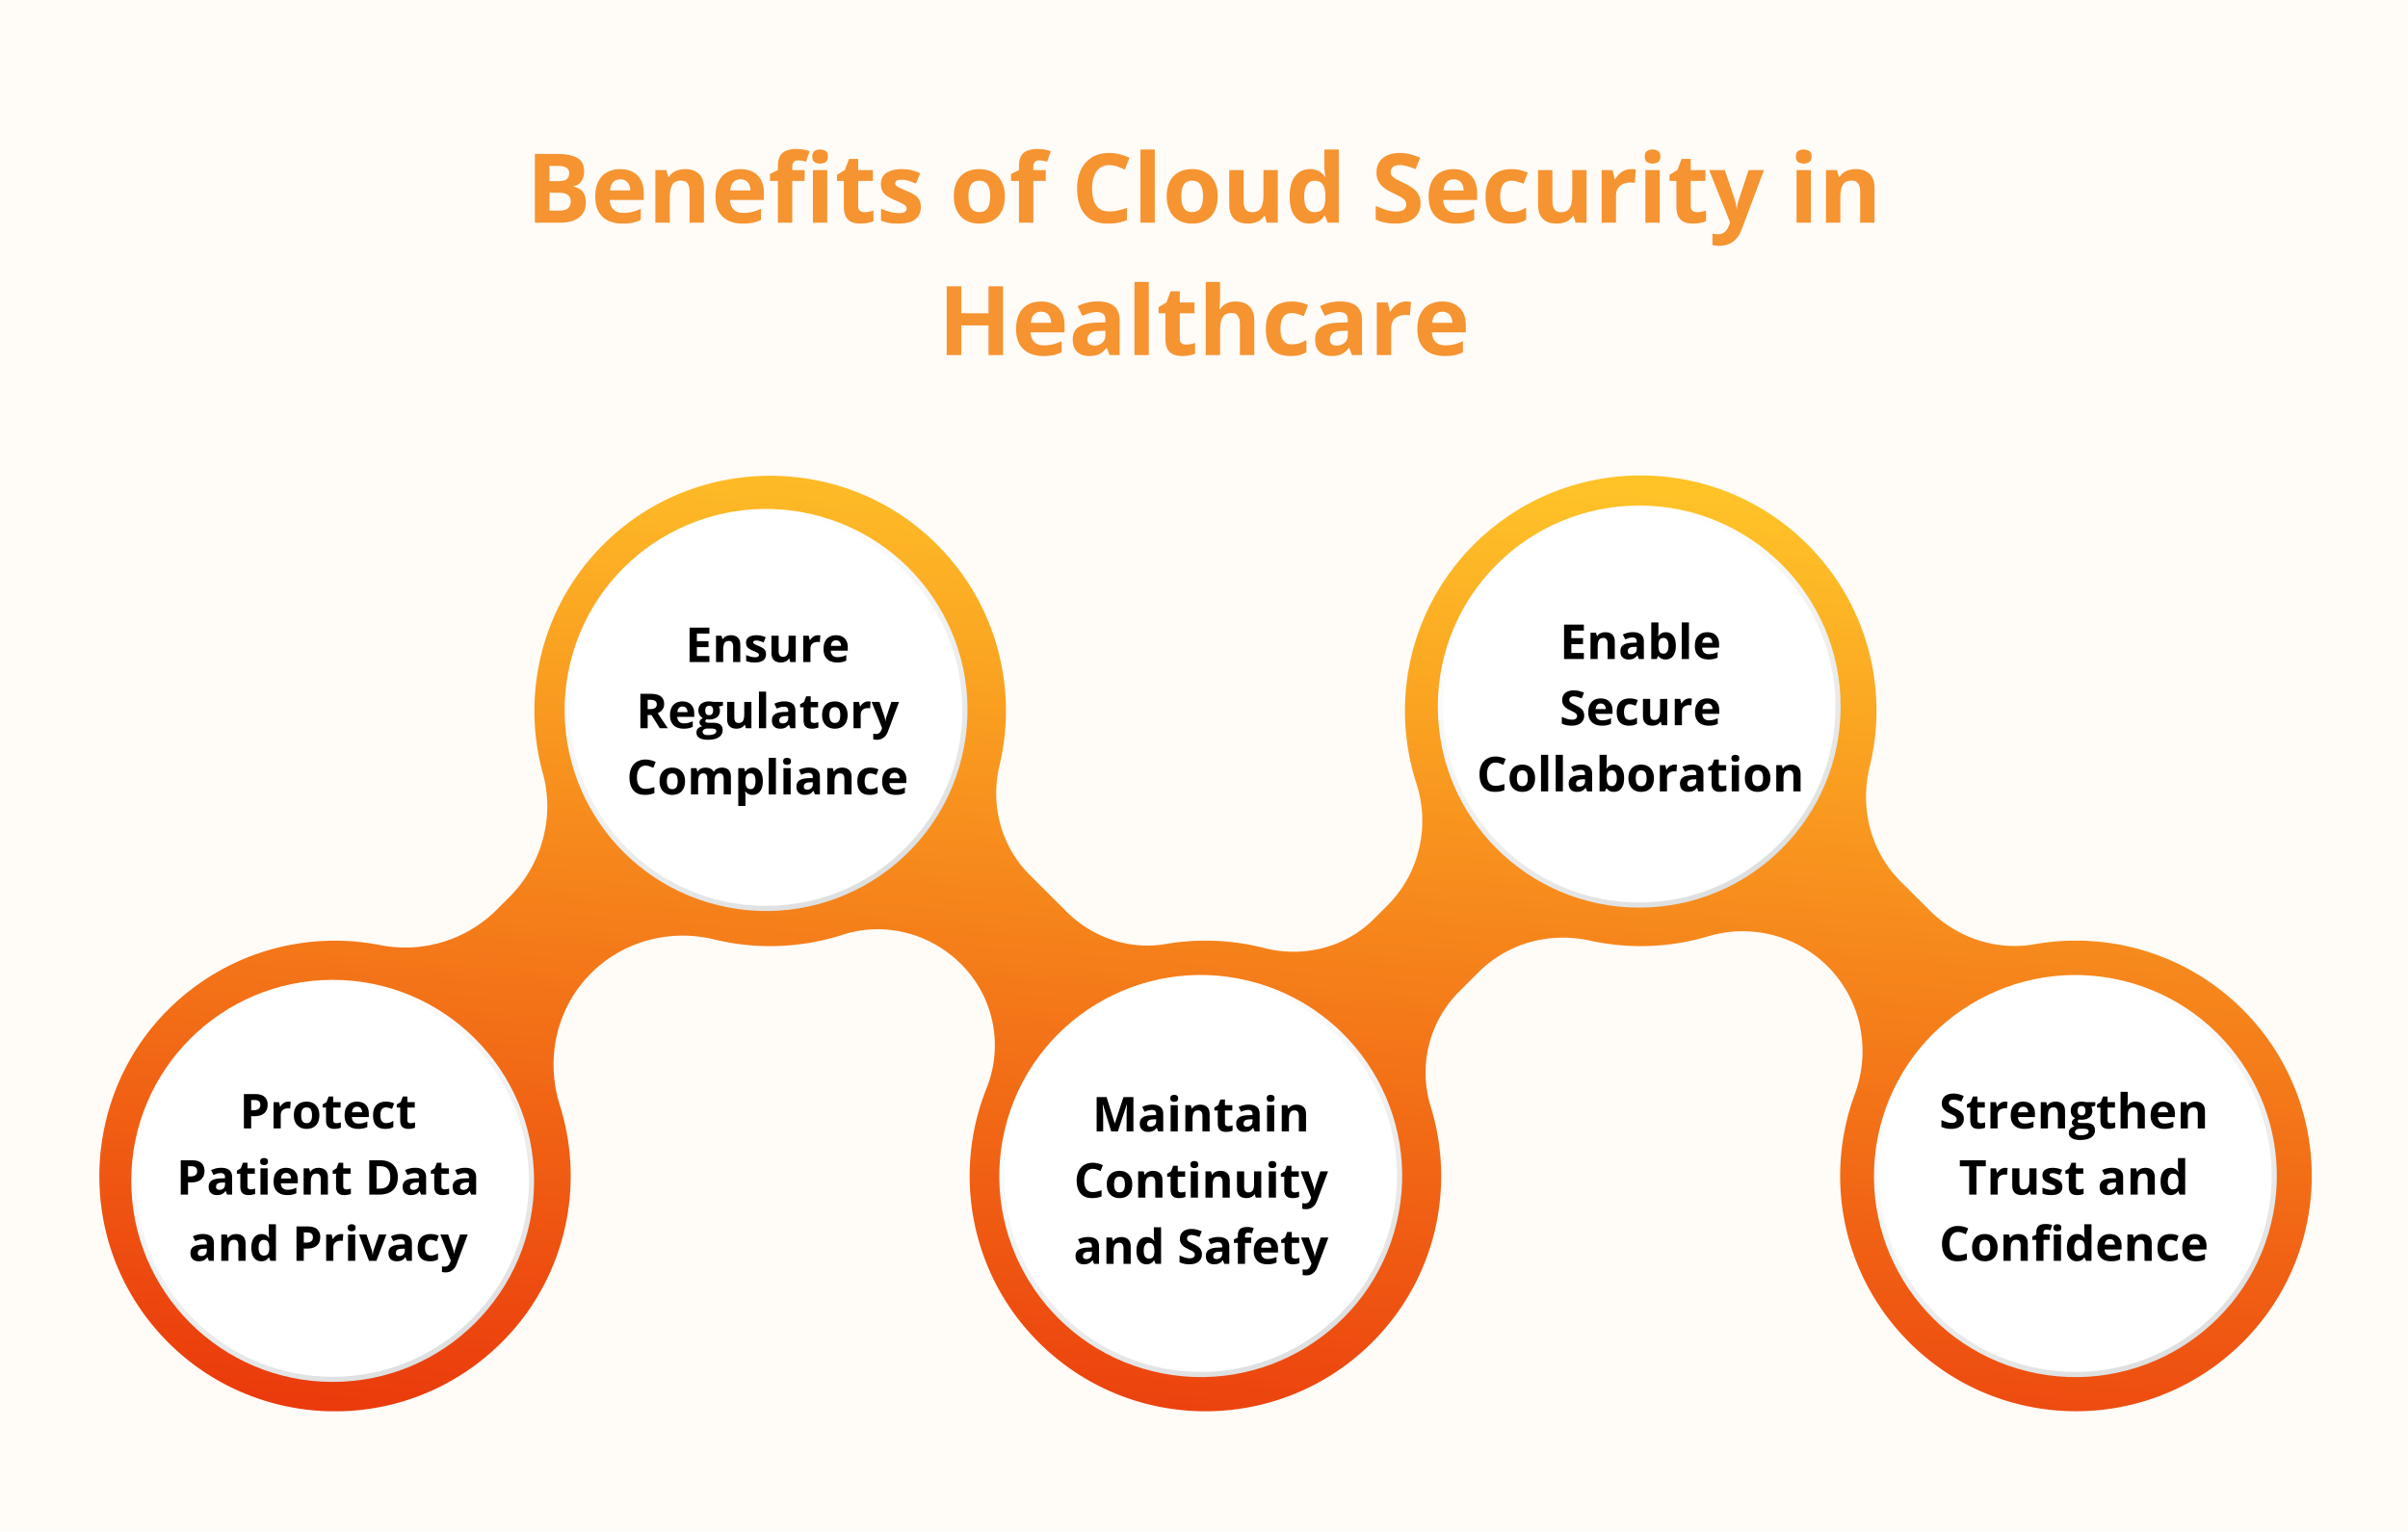
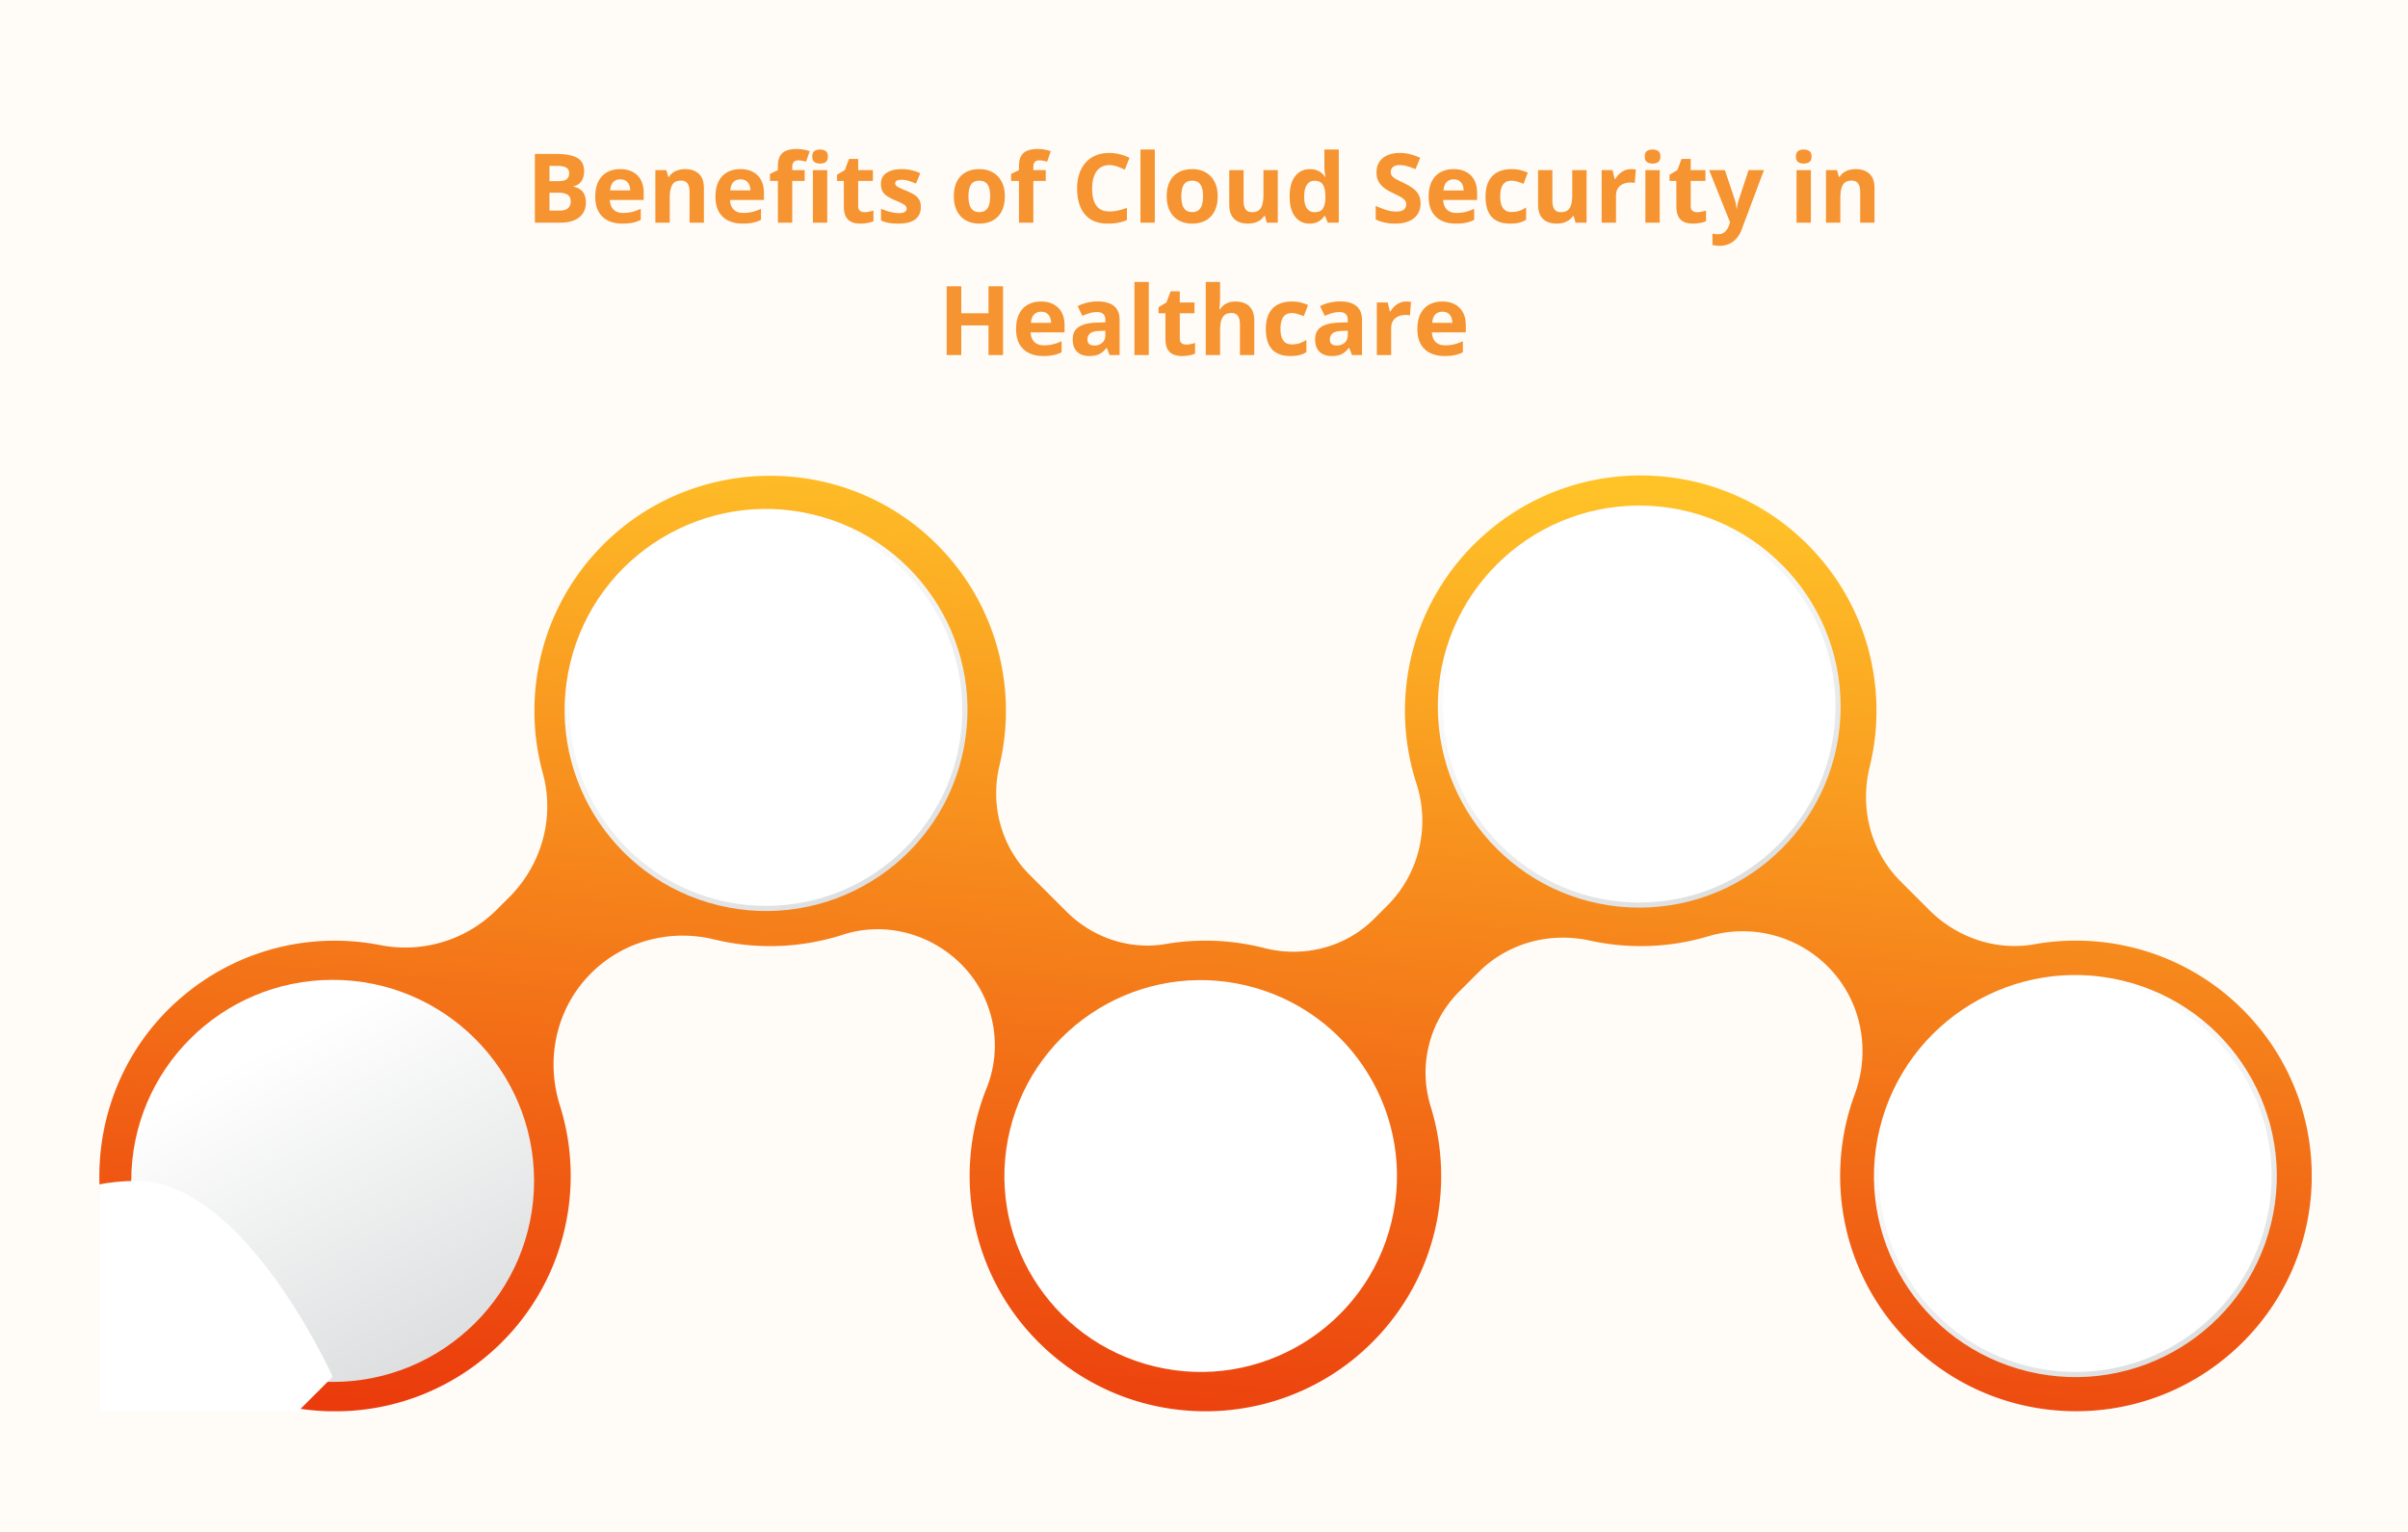
<svg xmlns="http://www.w3.org/2000/svg" width="800" height="509" fill="none">
  <path fill="#FFFBF7" d="M0 0h800v509H0z" />
  <g clip-path="url(#a)">
    <path fill="url(#b)" d="M742.541 448.486c-31.913 29.154-81.455 26.946-110.656-4.917-20.47-22.35-25.51-53.352-15.686-79.926 5.464-14.788 2.147-31.362-9.014-42.504-10.376-10.36-25.6-14.186-39.654-9.988a78.65 78.65 0 0 1-39.345 1.425c-13.321-2.927-27.233.809-36.89 10.437l-6.467 6.457c-10.017 10-13.707 24.699-9.528 38.204 7.908 25.573 2.456 54.534-16.882 75.754-29.124 31.94-78.653 34.289-110.656 5.212-24.88-22.594-31.824-57.525-20.007-86.961 5.709-14.211 2.404-30.45-8.435-41.272-10.274-10.257-25.446-14.263-39.255-9.795a78.86 78.86 0 0 1-42.753 1.592c-14.722-3.582-30.229.526-40.94 11.22-8.19 8.177-12.472 19.127-12.472 30.347 0 4.493.681 9.038 2.083 13.48 9.399 29.744.347 63.494-25.395 84.316-34.549 27.96-85.71 21.734-112.417-14.404-23.761-32.157-19.132-77.692 10.634-104.419 19.235-17.267 44.36-23.21 67.594-18.653 14.028 2.734 28.506-1.669 38.613-11.759l4.166-4.16c10.787-10.77 15.198-26.483 11.173-41.182-7.406-26.946-.116-57.14 21.962-77.834 29.457-27.6 75.81-28.114 105.859-1.155 22.309 20.026 30.294 49.578 23.877 76.421-3.124 13.069.54 26.831 10.055 36.33l12.254 12.234c8.628 8.614 20.881 12.787 32.916 10.733a78.8 78.8 0 0 1 32.673 1.322c13.089 3.35 26.976-.129 36.529-9.667l4.397-4.39c10.66-10.642 14.324-26.343 9.682-40.669-9.27-28.615-1.465-61.273 22.489-82.545 32.325-28.705 81.828-25.79 110.579 6.47 17.782 19.975 23.453 46.51 17.525 70.632-3.356 13.672.334 28.114 10.299 38.063l9.592 9.576c9.142 9.128 22.142 13.544 34.871 11.285 25.536-4.519 52.769 3.697 71.58 24.211 29.201 31.863 26.989 81.325-4.937 110.479z" />
    <path fill="url(#c)" d="M110.521 459.244c36.955 0 66.913-29.91 66.913-66.806s-29.958-66.806-66.913-66.806-66.913 29.91-66.913 66.806 29.958 66.806 66.913 66.806" />
-     <path fill="#fff" d="M110.521 457.536c36.01 0 65.202-29.145 65.202-65.098s-29.192-65.099-65.202-65.099-65.203 29.146-65.203 65.099 29.192 65.098 65.203 65.098" />
+     <path fill="#fff" d="M110.521 457.536s-29.192-65.099-65.202-65.099-65.203 29.146-65.203 65.099 29.192 65.098 65.203 65.098" />
    <path fill="url(#d)" d="M319.542 251.644c8.684-35.863-13.396-71.964-49.316-80.633-35.921-8.67-72.079 13.375-80.763 49.238-8.683 35.863 13.397 71.964 49.317 80.633 35.92 8.67 72.079-13.375 80.762-49.238" />
    <path fill="#fff" d="M254.504 301.035c36.011 0 65.203-29.145 65.203-65.098s-29.192-65.099-65.203-65.099c-36.01 0-65.203 29.146-65.203 65.099s29.193 65.098 65.203 65.098" />
-     <path fill="url(#e)" d="M463.955 406.524c8.683-35.863-13.397-71.964-49.317-80.633-35.92-8.67-72.079 13.375-80.762 49.238s13.396 71.964 49.317 80.633c35.92 8.67 72.078-13.375 80.762-49.238" />
    <path fill="#fff" d="M462.281 406.108c8.456-34.947-13.066-70.122-48.07-78.564s-70.234 13.046-78.689 47.994c-8.456 34.948 13.066 70.122 48.07 78.564s70.234-13.046 78.689-47.994" />
    <path fill="url(#f)" d="M754.537 406.534c8.683-35.863-13.397-71.964-49.317-80.633-35.92-8.67-72.079 13.375-80.762 49.238s13.396 71.963 49.317 80.633c35.92 8.669 72.079-13.375 80.762-49.238" />
    <path fill="#fff" d="M752.865 406.106c8.456-34.947-13.066-70.122-48.07-78.564s-70.234 13.046-78.689 47.994c-8.456 34.948 13.066 70.122 48.07 78.564s70.234-13.046 78.689-47.994" />
    <path fill="url(#g)" d="M544.593 301.626c36.955 0 66.912-29.91 66.912-66.806s-29.957-66.806-66.912-66.806-66.913 29.91-66.913 66.806 29.958 66.806 66.913 66.806" />
    <path fill="#fff" d="M544.592 299.918c36.011 0 65.203-29.146 65.203-65.099s-29.192-65.098-65.203-65.098c-36.01 0-65.202 29.145-65.202 65.098s29.192 65.099 65.202 65.099" />
-     <path fill="#000" d="M84.68 363.578q2.212 0 3.226.953 1.016.945 1.016 2.61 0 .75-.227 1.437a3.15 3.15 0 0 1-.742 1.211q-.507.53-1.36.844-.85.305-2.1.305h-1.04V375h-2.422v-11.422zm-.125 1.984h-1.102v3.391h.797q.68 0 1.18-.18.499-.179.773-.562.273-.383.274-.984 0-.845-.47-1.25-.468-.414-1.452-.415m11.21.54q.18 0 .415.023.242.015.39.047l-.18 2.234a1.4 1.4 0 0 0-.335-.054 3.3 3.3 0 0 0-1.266.093 2.2 2.2 0 0 0-.773.383q-.345.258-.547.688-.195.421-.196 1.039V375h-2.382v-8.734h1.804l.352 1.468h.117q.258-.444.64-.812.391-.375.883-.594a2.6 2.6 0 0 1 1.079-.226m10.329 4.515q0 1.094-.297 1.938a3.8 3.8 0 0 1-.852 1.429 3.6 3.6 0 0 1-1.343.875q-.782.297-1.766.297-.923 0-1.695-.297a3.8 3.8 0 0 1-1.336-.875 4.1 4.1 0 0 1-.875-1.429q-.305-.844-.305-1.938 0-1.453.516-2.461a3.54 3.54 0 0 1 1.468-1.531q.954-.523 2.274-.523 1.226 0 2.172.523a3.7 3.7 0 0 1 1.492 1.531q.547 1.008.547 2.461m-6.039 0q0 .86.187 1.445t.586.883 1.039.297q.633 0 1.024-.297.398-.297.578-.883.187-.585.187-1.445 0-.867-.187-1.437-.18-.579-.578-.868-.399-.288-1.039-.289-.946 0-1.375.649-.422.649-.422 1.945m11.687 2.641q.391 0 .758-.078.375-.078.742-.196v1.774a4.4 4.4 0 0 1-.953.281 6 6 0 0 1-1.234.117q-.781 0-1.407-.25a2 2 0 0 1-.976-.883q-.351-.632-.352-1.757v-4.211h-1.14v-1.008l1.312-.797.688-1.844h1.523v1.86h2.445v1.789h-2.445v4.211q0 .5.281.75.29.242.758.242m6.875-7.156q1.211 0 2.086.468a3.2 3.2 0 0 1 1.352 1.344q.476.883.476 2.156v1.157h-5.633q.04 1.007.602 1.585.57.571 1.578.571.836 0 1.531-.172a8 8 0 0 0 1.43-.516v1.844q-.648.32-1.359.469-.703.148-1.711.148-1.312 0-2.328-.484a3.6 3.6 0 0 1-1.586-1.477q-.571-.991-.571-2.5 0-1.53.516-2.547.523-1.023 1.453-1.531.93-.516 2.164-.515m.016 1.695q-.696 0-1.156.445-.454.445-.524 1.399h3.344a2.35 2.35 0 0 0-.195-.946 1.48 1.48 0 0 0-.547-.656q-.36-.242-.922-.242m9.383 7.359q-1.298 0-2.211-.468-.914-.477-1.391-1.469-.476-.993-.476-2.539 0-1.602.539-2.61.547-1.015 1.507-1.492.97-.476 2.243-.476.906 0 1.562.179.664.173 1.156.414l-.703 1.844a11 11 0 0 0-1.047-.367 3.3 3.3 0 0 0-.968-.149q-.625 0-1.039.297-.415.29-.618.875-.203.587-.203 1.469 0 .867.219 1.438.219.57.633.851.414.274 1.008.274.741 0 1.32-.196.577-.203 1.125-.562v2.039a3.9 3.9 0 0 1-1.149.492q-.593.156-1.507.156m8.367-1.898q.39 0 .758-.078.375-.078.742-.196v1.774a4.4 4.4 0 0 1-.953.281 6 6 0 0 1-1.235.117q-.781 0-1.406-.25a2 2 0 0 1-.977-.883q-.351-.632-.351-1.757v-4.211h-1.141v-1.008l1.313-.797.687-1.844h1.524v1.86h2.445v1.789h-2.445v4.211q0 .5.281.75.289.242.758.242m-72.688 12.32q2.211 0 3.227.953 1.016.945 1.016 2.61 0 .75-.227 1.437a3.15 3.15 0 0 1-.742 1.211q-.508.53-1.36.844-.851.305-2.101.305h-1.04V397h-2.421v-11.422zm-.125 1.984H62.47v3.391h.797q.68 0 1.18-.18.499-.179.773-.562.273-.383.273-.984 0-.845-.469-1.25-.468-.414-1.453-.415m9.914.524q1.757 0 2.696.766.937.765.937 2.328V397h-1.664l-.46-1.188h-.063q-.376.47-.766.766t-.898.438q-.508.14-1.235.14-.773 0-1.39-.297a2.2 2.2 0 0 1-.961-.906q-.352-.617-.352-1.562 0-1.391.977-2.047.975-.664 2.93-.735l1.515-.047v-.382q0-.689-.36-1.008-.358-.32-1-.32-.632 0-1.242.179-.609.18-1.218.453l-.79-1.609a6.8 6.8 0 0 1 1.555-.578 7.5 7.5 0 0 1 1.79-.211m1.266 4.867-.922.031q-1.155.031-1.61.414-.444.384-.445 1.008 0 .547.32.782.321.226.837.226.765 0 1.289-.453.531-.453.531-1.289zm8.508 2.305q.39 0 .758-.078.375-.078.742-.196v1.774a4.4 4.4 0 0 1-.953.281 6 6 0 0 1-1.235.117q-.781 0-1.406-.25a2 2 0 0 1-.977-.883q-.351-.632-.351-1.757v-4.211h-1.14v-1.008l1.312-.797.687-1.844h1.524v1.86h2.445v1.789H82.22v4.211q0 .5.281.75.289.242.758.242m5.656-6.992V397h-2.383v-8.734zm-1.187-3.422q.53 0 .914.25.382.242.382.914 0 .664-.382.922a1.64 1.64 0 0 1-.914.25q-.54 0-.922-.25-.375-.258-.375-.922 0-.672.375-.914.382-.25.922-.25m7.296 3.258q1.212 0 2.086.468a3.2 3.2 0 0 1 1.352 1.344q.477.883.477 2.156v1.157h-5.633q.039 1.007.601 1.585.57.571 1.578.571.837 0 1.532-.172t1.43-.516v1.844q-.65.32-1.36.469-.704.148-1.711.148-1.312 0-2.328-.484a3.6 3.6 0 0 1-1.586-1.477q-.57-.991-.57-2.5 0-1.53.515-2.547.525-1.023 1.453-1.531.93-.516 2.164-.515m.016 1.695q-.695 0-1.156.445-.453.445-.524 1.399h3.344a2.4 2.4 0 0 0-.195-.946 1.47 1.47 0 0 0-.547-.656q-.36-.242-.922-.242m10.797-1.695q1.398 0 2.25.765.852.758.852 2.438V397h-2.383v-5.102q0-.937-.344-1.414-.336-.476-1.063-.476-1.093 0-1.492.742-.398.742-.398 2.141V397h-2.383v-8.734h1.82l.321 1.117h.132q.282-.453.696-.735a3.1 3.1 0 0 1 .929-.414 4.3 4.3 0 0 1 1.063-.132m9.234 7.156q.391 0 .758-.078.376-.078.742-.196v1.774a4.4 4.4 0 0 1-.953.281 6 6 0 0 1-1.234.117q-.782 0-1.406-.25a2 2 0 0 1-.977-.883q-.352-.632-.352-1.757v-4.211h-1.14v-1.008l1.312-.797.688-1.844h1.523v1.86h2.446v1.789h-2.446v4.211q0 .5.281.75.29.242.758.242m17.094-4.078q0 1.93-.742 3.226-.735 1.29-2.133 1.946-1.398.648-3.367.648h-3.234v-11.422h3.585q1.797 0 3.118.641a4.63 4.63 0 0 1 2.047 1.883q.726 1.242.726 3.078m-2.516.062q0-1.266-.375-2.078-.367-.82-1.093-1.211-.719-.39-1.782-.391h-1.289V395h1.039q1.774 0 2.633-.945.867-.946.867-2.813m8.274-3.156q1.758 0 2.695.766.938.765.938 2.328V397h-1.664l-.461-1.188h-.063q-.375.47-.765.766-.391.297-.899.438-.507.14-1.234.14-.774 0-1.391-.297a2.2 2.2 0 0 1-.961-.906q-.351-.617-.351-1.562 0-1.391.976-2.047.977-.664 2.93-.735l1.516-.047v-.382q0-.689-.36-1.008-.359-.32-1-.32-.633 0-1.242.179a10 10 0 0 0-1.219.453l-.789-1.609a6.8 6.8 0 0 1 1.555-.578 7.5 7.5 0 0 1 1.789-.211m1.266 4.867-.922.031q-1.157.031-1.61.414-.445.384-.445 1.008 0 .547.32.782.32.226.836.226.766 0 1.289-.453.532-.453.532-1.289zm8.507 2.305q.391 0 .758-.078.376-.078.742-.196v1.774a4.4 4.4 0 0 1-.953.281 6 6 0 0 1-1.234.117q-.782 0-1.406-.25a2 2 0 0 1-.977-.883q-.352-.632-.352-1.757v-4.211h-1.14v-1.008l1.312-.797.688-1.844h1.523v1.86h2.446v1.789h-2.446v4.211q0 .5.282.75.288.242.757.242m6.852-7.172q1.758 0 2.695.766.938.765.938 2.328V397h-1.664l-.461-1.188h-.063q-.375.47-.765.766-.391.297-.899.438-.507.14-1.234.14-.774 0-1.391-.297a2.2 2.2 0 0 1-.961-.906q-.351-.617-.351-1.562 0-1.391.976-2.047.977-.664 2.93-.735l1.515-.047v-.382q0-.689-.359-1.008t-1-.32q-.633 0-1.242.179a10 10 0 0 0-1.219.453l-.789-1.609a6.8 6.8 0 0 1 1.555-.578 7.5 7.5 0 0 1 1.789-.211m1.265 4.867-.921.031q-1.157.031-1.61.414-.445.384-.445 1.008 0 .547.32.782.32.226.836.226.766 0 1.289-.453.531-.453.531-1.289zM67.43 410.086q1.758 0 2.695.766.938.765.938 2.328V419h-1.665l-.46-1.188h-.063q-.375.47-.766.766a2.6 2.6 0 0 1-.898.438q-.508.14-1.234.14-.774 0-1.391-.297a2.2 2.2 0 0 1-.961-.906q-.351-.617-.352-1.562 0-1.391.977-2.047.977-.664 2.93-.735l1.515-.047v-.382q0-.689-.36-1.008-.358-.32-1-.32-.631 0-1.241.179a10 10 0 0 0-1.219.453l-.79-1.609a6.8 6.8 0 0 1 1.556-.578 7.5 7.5 0 0 1 1.789-.211m1.265 4.867-.922.031q-1.156.031-1.609.414-.445.384-.445 1.008 0 .547.32.782.32.226.836.226.765 0 1.29-.453.53-.453.53-1.289zm9.79-4.851q1.398 0 2.25.765.85.758.85 2.438V419h-2.382v-5.102q0-.937-.344-1.414-.336-.476-1.062-.476-1.095 0-1.492.742-.399.742-.399 2.141V419h-2.383v-8.734h1.82l.321 1.117h.133q.281-.453.695-.735a3.1 3.1 0 0 1 .93-.414 4.3 4.3 0 0 1 1.062-.132m8.32 9.054q-1.462 0-2.383-1.14-.915-1.149-.914-3.368 0-2.242.93-3.39.93-1.156 2.43-1.156.624 0 1.1.171.478.173.821.461.351.29.594.649h.078q-.046-.25-.117-.735a8 8 0 0 1-.063-1.007v-2.797h2.39V419h-1.827l-.461-1.133h-.102q-.225.36-.57.656a2.6 2.6 0 0 1-.805.461q-.469.172-1.101.172m.836-1.898q.975 0 1.375-.578.406-.587.43-1.758v-.258q0-1.273-.391-1.945-.39-.68-1.453-.68-.79 0-1.235.68t-.445 1.961.445 1.929q.453.65 1.274.649m14.515-9.68q2.211 0 3.227.953 1.015.945 1.015 2.61 0 .75-.226 1.437a3.16 3.16 0 0 1-.742 1.211q-.508.53-1.36.844-.851.305-2.101.305h-1.039V419h-2.422v-11.422zm-.125 1.984h-1.101v3.391h.797q.68 0 1.179-.18a1.57 1.57 0 0 0 .774-.562q.273-.383.273-.984 0-.845-.469-1.25-.468-.414-1.453-.415m11.211.54q.18 0 .414.023.243.015.391.047l-.18 2.234a1.4 1.4 0 0 0-.336-.054 3.3 3.3 0 0 0-1.265.093 2.2 2.2 0 0 0-.774.383 1.8 1.8 0 0 0-.547.688q-.195.421-.195 1.039V419h-2.383v-8.734h1.805l.351 1.468h.118q.257-.444.64-.812.391-.375.883-.594a2.6 2.6 0 0 1 1.078-.226m4.774.164V419h-2.383v-8.734zm-1.188-3.422q.531 0 .914.25.383.242.383.914 0 .664-.383.922a1.64 1.64 0 0 1-.914.25q-.539 0-.922-.25-.375-.258-.375-.922 0-.672.375-.914.383-.25.922-.25M122.602 419l-3.329-8.734h2.493l1.687 4.976q.141.438.219.922.085.484.117.867h.063a7 7 0 0 1 .109-.883q.093-.468.242-.906l1.68-4.976h2.492L125.047 419zm10.609-8.914q1.758 0 2.695.766.938.765.938 2.328V419h-1.664l-.461-1.188h-.063q-.375.47-.765.766-.391.297-.899.438-.507.14-1.234.14-.773 0-1.391-.297a2.2 2.2 0 0 1-.961-.906q-.351-.617-.351-1.562 0-1.391.976-2.047.977-.664 2.93-.735l1.516-.047v-.382q0-.689-.36-1.008-.359-.32-1-.32-.633 0-1.242.179a10 10 0 0 0-1.219.453l-.789-1.609a6.8 6.8 0 0 1 1.555-.578 7.5 7.5 0 0 1 1.789-.211m1.266 4.867-.922.031q-1.157.031-1.61.414-.445.384-.445 1.008 0 .547.32.782.32.226.836.226.766 0 1.289-.453.532-.453.532-1.289zm8.375 4.203q-1.297 0-2.211-.468-.915-.477-1.391-1.469-.477-.993-.477-2.539 0-1.602.539-2.61.548-1.015 1.508-1.492.97-.476 2.242-.476.907 0 1.563.179.664.173 1.156.414l-.703 1.844a11 11 0 0 0-1.047-.367 3.3 3.3 0 0 0-.969-.149q-.625 0-1.039.297-.414.29-.617.875-.203.587-.203 1.469 0 .867.219 1.438.219.57.633.851.414.274 1.007.274.742 0 1.321-.196.577-.203 1.125-.562v2.039a3.9 3.9 0 0 1-1.149.492q-.593.156-1.507.156m3.437-8.89h2.609l1.649 4.914q.078.234.133.476a7.4 7.4 0 0 1 .156 1.039h.047q.047-.421.125-.789.085-.368.211-.726l1.617-4.914h2.555l-3.696 9.851q-.335.906-.875 1.508a3.5 3.5 0 0 1-1.242.914 3.8 3.8 0 0 1-1.531.305q-.406 0-.703-.047a6 6 0 0 1-.508-.086v-1.891q.163.04.414.071.25.03.523.031.5 0 .86-.211.359-.212.601-.57a3 3 0 0 0 .383-.774l.141-.429zM235.68 220h-6.578v-11.422h6.578v1.984h-4.157v2.508h3.868v1.985h-3.868V218h4.157zm7.164-8.898q1.398 0 2.25.765.85.758.851 2.438V220h-2.383v-5.102q0-.937-.343-1.414-.336-.476-1.063-.476-1.093 0-1.492.742-.398.742-.398 2.141V220h-2.383v-8.734h1.82l.32 1.117h.133q.282-.453.696-.735a3.1 3.1 0 0 1 .929-.414 4.3 4.3 0 0 1 1.063-.132m11.648 6.304q0 .891-.422 1.508-.414.609-1.242.93-.828.312-2.062.312-.915 0-1.571-.117a6.4 6.4 0 0 1-1.312-.391v-1.968q.711.32 1.523.531.82.203 1.438.203.695 0 .992-.203.305-.211.305-.547a.65.65 0 0 0-.125-.391q-.117-.179-.516-.398a13 13 0 0 0-1.25-.586 8.3 8.3 0 0 1-1.352-.695 2.37 2.37 0 0 1-.781-.828q-.25-.484-.25-1.227 0-1.21.938-1.82.945-.618 2.523-.617.813 0 1.547.164a7.5 7.5 0 0 1 1.523.523l-.718 1.719a12 12 0 0 0-1.227-.461q-.57-.18-1.164-.18-.524 0-.789.141a.46.46 0 0 0-.266.43q0 .21.133.374.141.165.531.368.399.195 1.164.508.743.304 1.29.64.546.328.843.82.297.485.297 1.258m9.875-6.14V220h-1.828l-.32-1.117h-.125a2.4 2.4 0 0 1-.703.726 3 3 0 0 1-.93.414q-.508.133-1.055.133-.937 0-1.633-.328a2.43 2.43 0 0 1-1.085-1.039q-.384-.703-.383-1.828v-5.695h2.383v5.101q0 .938.335 1.414.336.477 1.071.477.726 0 1.14-.328.414-.336.578-.977.172-.648.172-1.578v-4.109zm7.375-.164q.18 0 .414.023.243.015.391.047l-.18 2.234a1.4 1.4 0 0 0-.336-.054 3.3 3.3 0 0 0-1.265.093 2.2 2.2 0 0 0-.774.383 1.8 1.8 0 0 0-.547.688q-.195.421-.195 1.039V220h-2.383v-8.734h1.805l.351 1.468h.118q.257-.444.64-.812.391-.375.883-.594a2.6 2.6 0 0 1 1.078-.226m5.992 0q1.212 0 2.086.468a3.2 3.2 0 0 1 1.352 1.344q.476.883.476 2.156v1.157h-5.632q.039 1.007.601 1.585.57.571 1.578.571.837 0 1.532-.172a8 8 0 0 0 1.429-.516v1.844q-.648.32-1.359.469-.703.148-1.711.148-1.312 0-2.328-.484a3.6 3.6 0 0 1-1.586-1.477q-.57-.991-.57-2.5 0-1.53.515-2.547.524-1.023 1.453-1.531.93-.515 2.164-.515m.016 1.695q-.696 0-1.156.445-.453.445-.524 1.399h3.344a2.35 2.35 0 0 0-.195-.946 1.47 1.47 0 0 0-.547-.656q-.36-.242-.922-.242m-61.672 17.781q1.555 0 2.563.375 1.015.375 1.507 1.133.493.757.493 1.914 0 .782-.297 1.367a3.1 3.1 0 0 1-.782.992 4.6 4.6 0 0 1-1.046.664l3.359 4.977h-2.687l-2.727-4.383h-1.289V242h-2.422v-11.422zm-.172 1.984h-.734v3.086h.781q1.203 0 1.719-.398.523-.406.523-1.188 0-.812-.562-1.156-.554-.344-1.727-.344m10.821.54q1.21 0 2.085.468a3.2 3.2 0 0 1 1.352 1.344q.477.883.477 2.156v1.157h-5.633q.039 1.007.601 1.585.571.571 1.579.571a6.4 6.4 0 0 0 1.531-.172 8 8 0 0 0 1.429-.516v1.844q-.648.32-1.359.469-.703.148-1.711.148-1.312 0-2.328-.484a3.6 3.6 0 0 1-1.586-1.477q-.57-.991-.57-2.5 0-1.53.515-2.547.524-1.023 1.453-1.531.93-.515 2.165-.515m.015 1.695q-.695 0-1.156.445-.453.445-.524 1.399h3.344a2.35 2.35 0 0 0-.195-.946 1.47 1.47 0 0 0-.547-.656q-.36-.242-.922-.242m8.391 11.047q-1.828 0-2.797-.641-.961-.632-.961-1.781 0-.789.492-1.32.492-.532 1.445-.758a1.6 1.6 0 0 1-.64-.508 1.24 1.24 0 0 1-.274-.758q0-.5.29-.828.288-.336.835-.656a2.37 2.37 0 0 1-1.093-.953q-.399-.656-.399-1.547 0-.954.414-1.617.423-.672 1.219-1.024.805-.351 1.953-.351.243 0 .563.031t.586.07q.273.039.367.063h3.047v1.211l-1.368.351q.188.29.282.617.094.329.094.696 0 1.406-.985 2.195-.976.781-2.719.781a15 15 0 0 1-.781-.062q-.18.14-.273.297a.6.6 0 0 0-.094.328q0 .172.141.289.148.11.437.172.297.054.734.054h1.485q1.437 0 2.187.617.759.618.758 1.813 0 1.532-1.281 2.375-1.273.844-3.664.844m.101-1.555q.852 0 1.461-.164.618-.156.946-.453a.9.9 0 0 0 .328-.695q0-.329-.196-.524-.187-.187-.578-.265a5 5 0 0 0-.984-.079h-1.234a2.1 2.1 0 0 0-.789.141q-.345.14-.547.391a.93.93 0 0 0-.203.593q0 .492.468.774.477.28 1.328.281m.383-6.625q.672 0 .985-.414t.312-1.125q0-.789-.328-1.18-.321-.398-.969-.398-.655 0-.984.398-.328.391-.328 1.18 0 .711.32 1.125.328.414.992.414m14.024-4.398V242h-1.829l-.32-1.117h-.125a2.4 2.4 0 0 1-.703.726 3 3 0 0 1-.93.414q-.507.133-1.054.133-.938 0-1.633-.328a2.43 2.43 0 0 1-1.086-1.039q-.383-.703-.383-1.828v-5.695h2.383v5.101q0 .938.336 1.414.336.477 1.07.477.727 0 1.141-.328.414-.336.578-.977.172-.648.172-1.578v-4.109zm4.882 8.734h-2.382v-12.156h2.382zm6.086-8.914q1.758 0 2.696.766.937.765.937 2.328V242h-1.664l-.461-1.188h-.062a4.4 4.4 0 0 1-.766.766 2.6 2.6 0 0 1-.898.438q-.508.14-1.235.14-.773 0-1.39-.297a2.2 2.2 0 0 1-.961-.906q-.352-.617-.352-1.562 0-1.391.977-2.047.976-.664 2.929-.735l1.516-.047v-.382q0-.688-.359-1.008-.36-.32-1-.32a4.4 4.4 0 0 0-1.243.179q-.609.18-1.218.453l-.789-1.609a6.8 6.8 0 0 1 1.554-.578 7.5 7.5 0 0 1 1.789-.211m1.266 4.867-.922.031q-1.156.031-1.609.414-.446.384-.446 1.008 0 .547.321.782.32.226.836.226.765 0 1.289-.453.531-.453.531-1.289zm8.508 2.305q.39 0 .758-.078.375-.079.742-.196v1.774a4.4 4.4 0 0 1-.953.281 6 6 0 0 1-1.235.117q-.781 0-1.406-.25a2 2 0 0 1-.977-.883q-.351-.632-.351-1.757v-4.211h-1.141v-1.008l1.313-.797.687-1.844h1.524v1.86h2.445v1.789h-2.445v4.211q0 .5.281.75.289.242.758.242m11.211-2.641q0 1.094-.297 1.938a3.8 3.8 0 0 1-.852 1.429 3.6 3.6 0 0 1-1.343.875q-.782.297-1.766.297-.923 0-1.695-.297a3.76 3.76 0 0 1-1.336-.875 4.1 4.1 0 0 1-.875-1.429q-.305-.844-.305-1.938 0-1.453.516-2.461a3.53 3.53 0 0 1 1.468-1.531q.954-.523 2.274-.523 1.226 0 2.172.523a3.7 3.7 0 0 1 1.492 1.531q.546 1.008.547 2.461m-6.039 0q0 .86.187 1.445t.586.883 1.039.297q.633 0 1.024-.297.398-.297.578-.883.187-.585.187-1.445 0-.867-.187-1.437-.18-.579-.578-.868-.399-.288-1.039-.289-.946 0-1.375.649-.423.648-.422 1.945m12.883-4.515q.179 0 .414.023.241.015.39.047l-.18 2.234a1.4 1.4 0 0 0-.335-.054 3.3 3.3 0 0 0-1.266.093 2.2 2.2 0 0 0-.773.383 1.8 1.8 0 0 0-.547.688q-.196.421-.196 1.039V242h-2.383v-8.734h1.805l.352 1.468h.117q.257-.444.641-.812.39-.375.882-.594a2.6 2.6 0 0 1 1.079-.226m1.14.164h2.61l1.648 4.914q.078.234.133.476a7.4 7.4 0 0 1 .156 1.039h.047q.047-.422.125-.789.085-.368.211-.726l1.617-4.914h2.555l-3.696 9.851q-.335.906-.875 1.508a3.5 3.5 0 0 1-1.242.914 3.8 3.8 0 0 1-1.531.305q-.406 0-.703-.047a6 6 0 0 1-.508-.086v-1.891q.163.04.414.071.25.03.523.031.5 0 .86-.211.359-.212.601-.57a3 3 0 0 0 .383-.774l.141-.429zm-75.094 21.164q-.695 0-1.234.273a2.44 2.44 0 0 0-.898.774 3.7 3.7 0 0 0-.547 1.226 6.4 6.4 0 0 0-.188 1.617q0 1.212.297 2.071.305.85.938 1.304.632.446 1.632.446a6.3 6.3 0 0 0 1.391-.157 13 13 0 0 0 1.523-.445v2.031a7.3 7.3 0 0 1-1.492.446 9 9 0 0 1-1.648.14q-1.766 0-2.906-.726-1.134-.735-1.68-2.047-.547-1.32-.547-3.078 0-1.298.352-2.375a5.4 5.4 0 0 1 1.031-1.868 4.55 4.55 0 0 1 1.68-1.218q1-.43 2.296-.43a6.8 6.8 0 0 1 1.704.219q.858.21 1.64.586l-.781 1.969a13 13 0 0 0-1.289-.532 3.9 3.9 0 0 0-1.274-.226m13.102 5.187q0 1.094-.297 1.938a3.8 3.8 0 0 1-.851 1.429q-.555.579-1.344.875-.782.297-1.766.297a4.7 4.7 0 0 1-1.695-.297 3.76 3.76 0 0 1-1.336-.875 4.1 4.1 0 0 1-.875-1.429q-.305-.844-.305-1.938 0-1.453.516-2.461a3.54 3.54 0 0 1 1.469-1.531q.953-.523 2.273-.523 1.227 0 2.172.523a3.7 3.7 0 0 1 1.492 1.531q.547 1.008.547 2.461m-6.039 0q0 .86.187 1.445.188.586.586.883.399.297 1.039.297.633 0 1.024-.297.398-.297.578-.883.187-.585.187-1.445 0-.867-.187-1.437-.18-.579-.578-.868-.399-.288-1.039-.289-.945 0-1.375.649-.422.649-.422 1.945m18.265-4.515q1.485 0 2.243.765.765.758.765 2.438V264h-2.39v-5.102q0-.937-.321-1.414-.32-.476-.992-.476-.945 0-1.344.68-.398.671-.398 1.929V264h-2.383v-5.102q0-.624-.14-1.046t-.43-.633-.742-.211q-.665 0-1.047.336-.375.328-.539.976-.156.64-.156 1.571V264h-2.383v-8.734h1.82l.32 1.117h.133q.266-.453.664-.735.407-.28.891-.414.484-.132.984-.132.961 0 1.625.312.672.312 1.031.969h.211a2.3 2.3 0 0 1 1.102-.977 3.75 3.75 0 0 1 1.476-.304m10.321 0q1.476 0 2.383 1.148.914 1.149.914 3.367 0 1.485-.43 2.5-.429 1.008-1.188 1.524-.757.515-1.742.515a3.4 3.4 0 0 1-1.086-.156 2.8 2.8 0 0 1-.773-.414 3.6 3.6 0 0 1-.555-.547h-.125q.063.312.094.641.031.328.031.64v3.524h-2.383v-12.578h1.938l.336 1.132h.109q.235-.351.571-.648t.804-.469a3.1 3.1 0 0 1 1.102-.179m-.766 1.906q-.624 0-.992.258-.367.257-.539.773-.163.516-.18 1.305v.258q0 .844.156 1.429.165.587.54.891.383.305 1.046.305.547 0 .899-.305.352-.304.523-.891.18-.594.18-1.445 0-1.28-.398-1.93-.4-.648-1.235-.648m8.414 6.992h-2.383v-12.156h2.383zm4.891-8.734V264h-2.383v-8.734zm-1.188-3.422q.532 0 .914.25.384.242.383.914 0 .664-.383.922-.382.25-.914.25-.538 0-.922-.25-.375-.258-.374-.922 0-.672.374-.914.384-.25.922-.25m7.274 3.242q1.758 0 2.695.766.938.765.938 2.328V264h-1.664l-.461-1.188h-.063q-.375.47-.765.766-.391.297-.899.438-.508.14-1.234.14-.774 0-1.391-.297a2.2 2.2 0 0 1-.961-.906q-.351-.617-.351-1.562 0-1.391.976-2.047.977-.664 2.93-.735l1.515-.047v-.382q0-.689-.359-1.008-.36-.32-1-.32-.633 0-1.242.179a10 10 0 0 0-1.219.453l-.789-1.609a6.8 6.8 0 0 1 1.555-.578 7.5 7.5 0 0 1 1.789-.211m1.265 4.867-.921.031q-1.157.031-1.61.414-.445.384-.445 1.008 0 .547.32.782.32.226.836.226.766 0 1.289-.453.531-.453.531-1.289zm9.789-4.851q1.4 0 2.25.765.852.758.852 2.438V264h-2.383v-5.102q0-.937-.343-1.414-.337-.476-1.063-.476-1.094 0-1.492.742-.399.742-.399 2.141V264h-2.382v-8.734h1.82l.32 1.117h.133q.28-.453.695-.735.422-.28.93-.414a4.3 4.3 0 0 1 1.062-.132m9.102 9.054q-1.298 0-2.211-.468-.914-.477-1.391-1.469-.476-.993-.476-2.539 0-1.602.539-2.61.547-1.015 1.508-1.492.969-.476 2.242-.476.906 0 1.563.179.663.173 1.156.414l-.703 1.844a11 11 0 0 0-1.047-.367 3.3 3.3 0 0 0-.969-.149q-.625 0-1.039.297-.414.29-.617.875-.204.587-.203 1.469 0 .867.218 1.438.219.57.633.851.414.274 1.008.274.743 0 1.32-.196a5.1 5.1 0 0 0 1.125-.562v2.039a3.9 3.9 0 0 1-1.148.492q-.594.156-1.508.156m8.289-9.054q1.211 0 2.086.468a3.2 3.2 0 0 1 1.352 1.344q.476.883.476 2.156v1.157h-5.633q.04 1.007.602 1.585.57.571 1.578.571.836 0 1.531-.172a8 8 0 0 0 1.43-.516v1.844q-.648.32-1.359.469-.703.148-1.711.148-1.313 0-2.328-.484a3.6 3.6 0 0 1-1.586-1.477q-.571-.991-.571-2.5 0-1.53.516-2.547.523-1.023 1.453-1.531.93-.515 2.164-.515m.016 1.695q-.695 0-1.157.445-.453.445-.523 1.399h3.344a2.4 2.4 0 0 0-.195-.946 1.48 1.48 0 0 0-.547-.656q-.36-.242-.922-.242M369.172 376l-2.75-8.961h-.07l.046.969q.04.64.071 1.367.031.726.031 1.313V376h-2.164v-11.422h3.297l2.703 8.734h.047l2.867-8.734h3.297V376h-2.258v-5.406q0-.54.016-1.242.023-.703.054-1.336l.047-.961h-.07L371.391 376zm13.648-8.914q1.758 0 2.696.766.937.765.937 2.328V376h-1.664l-.461-1.188h-.062a4.4 4.4 0 0 1-.766.766 2.6 2.6 0 0 1-.898.438q-.508.14-1.235.14-.773 0-1.39-.297a2.2 2.2 0 0 1-.961-.906q-.352-.617-.352-1.562 0-1.391.977-2.047.976-.664 2.929-.735l1.516-.047v-.382q0-.689-.359-1.008-.36-.32-1-.32a4.4 4.4 0 0 0-1.243.179q-.609.18-1.218.453l-.789-1.609a6.8 6.8 0 0 1 1.554-.578 7.5 7.5 0 0 1 1.789-.211m1.266 4.867-.922.031q-1.156.031-1.609.414-.446.384-.446 1.008 0 .547.321.782.32.226.836.226.765 0 1.289-.453.531-.453.531-1.289zm7.211-4.687V376h-2.383v-8.734zm-1.188-3.422q.532 0 .914.25.384.242.383.914 0 .664-.383.922-.382.25-.914.25-.538 0-.921-.25-.375-.258-.376-.922 0-.672.376-.914.383-.25.921-.25m8.657 3.258q1.398 0 2.25.765.85.758.851 2.438V376h-2.383v-5.102q0-.937-.343-1.414-.336-.476-1.063-.476-1.093 0-1.492.742t-.398 2.141V376h-2.383v-8.734h1.82l.32 1.117h.133q.281-.453.695-.735.423-.28.93-.414a4.3 4.3 0 0 1 1.063-.132m9.234 7.156q.39 0 .758-.078.375-.078.742-.196v1.774a4.4 4.4 0 0 1-.953.281 6 6 0 0 1-1.235.117q-.78 0-1.406-.25a2 2 0 0 1-.976-.883q-.352-.632-.352-1.757v-4.211h-1.14v-1.008l1.312-.797.688-1.844h1.523v1.86h2.445v1.789h-2.445v4.211q0 .5.281.75.29.242.758.242m6.852-7.172q1.757 0 2.695.766.937.765.937 2.328V376h-1.664l-.461-1.188h-.062q-.375.47-.766.766a2.6 2.6 0 0 1-.898.438q-.508.14-1.235.14-.773 0-1.39-.297a2.2 2.2 0 0 1-.961-.906q-.352-.617-.352-1.562 0-1.391.977-2.047.976-.664 2.93-.735l1.515-.047v-.382q0-.689-.359-1.008-.36-.32-1-.32-.633 0-1.242.179-.61.18-1.219.453l-.789-1.609a6.8 6.8 0 0 1 1.554-.578 7.5 7.5 0 0 1 1.79-.211m1.265 4.867-.922.031q-1.156.031-1.609.414-.445.384-.445 1.008 0 .547.32.782.32.226.836.226.765 0 1.289-.453.531-.453.531-1.289zm7.211-4.687V376h-2.383v-8.734zm-1.187-3.422q.53 0 .914.25.383.242.383.914 0 .664-.383.922-.383.25-.914.25-.54 0-.922-.25-.375-.258-.375-.922 0-.672.375-.914.382-.25.922-.25m8.656 3.258q1.398 0 2.25.765.851.758.851 2.438V376h-2.382v-5.102q0-.937-.344-1.414-.336-.476-1.063-.476-1.093 0-1.492.742-.398.742-.398 2.141V376h-2.383v-8.734h1.82l.321 1.117h.132q.282-.453.696-.735a3.1 3.1 0 0 1 .929-.414 4.3 4.3 0 0 1 1.063-.132m-67.735 21.328q-.694 0-1.234.273a2.44 2.44 0 0 0-.898.774 3.7 3.7 0 0 0-.547 1.226 6.4 6.4 0 0 0-.188 1.617q0 1.212.297 2.071.305.85.938 1.304.633.446 1.632.446.696 0 1.391-.157a13 13 0 0 0 1.524-.445v2.031a7.4 7.4 0 0 1-1.493.446 9 9 0 0 1-1.648.14q-1.766 0-2.906-.726-1.133-.735-1.68-2.047-.547-1.32-.547-3.078 0-1.298.352-2.375a5.4 5.4 0 0 1 1.031-1.868 4.55 4.55 0 0 1 1.68-1.218q1-.43 2.296-.43a6.8 6.8 0 0 1 1.704.219q.859.21 1.64.586l-.781 1.969a13 13 0 0 0-1.289-.532 3.9 3.9 0 0 0-1.274-.226m13.102 5.187q0 1.094-.297 1.938a3.8 3.8 0 0 1-.851 1.429q-.555.579-1.344.875-.782.297-1.766.297a4.7 4.7 0 0 1-1.695-.297 3.8 3.8 0 0 1-1.336-.875 4.1 4.1 0 0 1-.875-1.429q-.305-.844-.305-1.938 0-1.453.516-2.461a3.54 3.54 0 0 1 1.469-1.531q.953-.523 2.273-.523 1.227 0 2.172.523a3.7 3.7 0 0 1 1.492 1.531q.547 1.008.547 2.461m-6.039 0q0 .86.187 1.445.189.586.586.883.399.297 1.04.297.632 0 1.023-.297.399-.297.578-.883.188-.585.188-1.445 0-.867-.188-1.437-.18-.579-.578-.868-.399-.288-1.039-.289-.945 0-1.375.649-.422.649-.422 1.945m12.969-4.515q1.398 0 2.25.765.85.758.851 2.438V398h-2.383v-5.102q0-.937-.343-1.414-.336-.476-1.063-.476-1.093 0-1.492.742t-.398 2.141V398h-2.383v-8.734h1.82l.32 1.117h.133q.282-.453.696-.735a3.1 3.1 0 0 1 .929-.414 4.3 4.3 0 0 1 1.063-.132m9.234 7.156q.391 0 .758-.078.375-.078.742-.196v1.774a4.4 4.4 0 0 1-.953.281 6 6 0 0 1-1.234.117q-.781 0-1.407-.25a2 2 0 0 1-.976-.883q-.352-.632-.352-1.757v-4.211h-1.14v-1.008l1.312-.797.688-1.844h1.523v1.86h2.445v1.789h-2.445v4.211q0 .5.281.75.29.242.758.242m5.656-6.992V398h-2.382v-8.734zm-1.187-3.422q.531 0 .914.25.383.242.383.914 0 .664-.383.922a1.64 1.64 0 0 1-.914.25q-.539 0-.922-.25-.375-.258-.375-.922 0-.672.375-.914.383-.25.922-.25m8.656 3.258q1.398 0 2.25.765.852.758.852 2.438V398h-2.383v-5.102q0-.937-.344-1.414-.336-.476-1.062-.476-1.094 0-1.493.742-.398.742-.398 2.141V398h-2.383v-8.734h1.82l.321 1.117h.133q.28-.453.695-.735.421-.28.93-.414a4.3 4.3 0 0 1 1.062-.132m13.57.164V398h-1.828l-.32-1.117h-.125a2.4 2.4 0 0 1-.703.726 3 3 0 0 1-.93.414q-.507.133-1.055.133-.937 0-1.632-.328a2.43 2.43 0 0 1-1.086-1.039q-.383-.703-.383-1.828v-5.695h2.383v5.101q0 .938.336 1.414.335.477 1.07.477.726 0 1.141-.328.414-.336.578-.977.171-.648.172-1.578v-4.109zm4.883 0V398h-2.383v-8.734zm-1.187-3.422q.531 0 .914.25.383.242.383.914 0 .664-.383.922a1.64 1.64 0 0 1-.914.25q-.54 0-.922-.25-.375-.258-.375-.922 0-.672.375-.914.382-.25.922-.25m7.375 10.414q.39 0 .758-.078.375-.078.742-.196v1.774a4.4 4.4 0 0 1-.953.281 6 6 0 0 1-1.235.117q-.781 0-1.406-.25a2 2 0 0 1-.977-.883q-.351-.632-.351-1.757v-4.211h-1.141v-1.008l1.313-.797.687-1.844h1.524v1.86h2.445v1.789h-2.445v4.211q0 .5.281.75.289.242.758.242m2.023-6.992h2.61l1.648 4.914q.078.234.133.476a7.4 7.4 0 0 1 .156 1.039h.047q.047-.421.125-.789.086-.368.211-.726l1.617-4.914h2.555l-3.696 9.851q-.335.906-.875 1.508a3.5 3.5 0 0 1-1.242.914 3.8 3.8 0 0 1-1.531.305q-.406 0-.703-.047a6 6 0 0 1-.508-.086v-1.891q.163.04.414.071.25.03.524.031.5 0 .859-.211.36-.212.601-.57.243-.353.383-.774l.141-.429zm-70.625 21.82q1.758 0 2.696.766.937.765.937 2.328V420h-1.664l-.461-1.188h-.062a4.4 4.4 0 0 1-.766.766q-.391.297-.899.438-.508.14-1.234.14-.773 0-1.391-.297a2.2 2.2 0 0 1-.96-.906q-.352-.617-.352-1.562 0-1.391.976-2.047.977-.664 2.93-.735l1.516-.047v-.382q0-.689-.36-1.008-.358-.32-1-.32-.632 0-1.242.179-.609.18-1.218.453l-.79-1.609a6.8 6.8 0 0 1 1.555-.578 7.5 7.5 0 0 1 1.789-.211m1.266 4.867-.922.031q-1.156.031-1.609.414-.446.384-.446 1.008 0 .547.321.782.32.226.836.226.765 0 1.289-.453.531-.453.531-1.289zm9.789-4.851q1.398 0 2.25.765.851.758.851 2.438V420h-2.382v-5.102q0-.937-.344-1.414-.336-.476-1.063-.476-1.093 0-1.492.742-.398.742-.398 2.141V420h-2.383v-8.734h1.82l.321 1.117h.132q.282-.453.696-.735a3.1 3.1 0 0 1 .929-.414 4.3 4.3 0 0 1 1.063-.132m8.32 9.054q-1.46 0-2.383-1.14-.914-1.149-.914-3.368 0-2.242.93-3.39.93-1.156 2.43-1.156.625 0 1.101.171a2.7 2.7 0 0 1 .821.461q.351.29.593.649h.078q-.046-.25-.117-.735a8 8 0 0 1-.062-1.007v-2.797h2.39V420h-1.828l-.461-1.133h-.101q-.226.36-.571.656a2.6 2.6 0 0 1-.804.461q-.47.172-1.102.172m.836-1.898q.976 0 1.375-.578.406-.587.43-1.758v-.258q0-1.273-.391-1.945-.39-.68-1.453-.68-.789 0-1.234.68-.446.68-.446 1.961t.446 1.929q.453.65 1.273.649m17.609-1.43q0 1.016-.492 1.766t-1.437 1.156q-.938.406-2.281.406-.594 0-1.164-.078a8 8 0 0 1-1.086-.226 7 7 0 0 1-.985-.383v-2.25a19 19 0 0 0 1.688.648 5.5 5.5 0 0 0 1.734.289q.594 0 .953-.156.368-.156.531-.43.165-.273.165-.625 0-.43-.29-.734-.289-.304-.796-.57a33 33 0 0 0-1.133-.571 13 13 0 0 1-.867-.453 5 5 0 0 1-.891-.664 3.2 3.2 0 0 1-.695-.945q-.266-.562-.266-1.344 0-1.024.469-1.75t1.336-1.109q.875-.391 2.062-.391.891 0 1.695.211.813.202 1.696.594l-.781 1.883a13 13 0 0 0-1.415-.493 4.6 4.6 0 0 0-1.273-.179q-.453 0-.773.148a1.05 1.05 0 0 0-.649 1.008q0 .407.235.687.242.274.718.532.485.258 1.203.601a9 9 0 0 1 1.493.867q.624.446.961 1.055.336.601.335 1.5m5.461-5.742q1.758 0 2.696.766.937.765.937 2.328V420h-1.664l-.461-1.188h-.062q-.375.47-.766.766a2.6 2.6 0 0 1-.898.438q-.508.14-1.235.14-.773 0-1.39-.297a2.2 2.2 0 0 1-.961-.906q-.352-.617-.352-1.562 0-1.391.977-2.047.976-.664 2.929-.735l1.516-.047v-.382q0-.689-.359-1.008-.36-.32-1-.32-.633 0-1.242.179-.61.18-1.219.453l-.789-1.609a6.8 6.8 0 0 1 1.554-.578 7.5 7.5 0 0 1 1.789-.211m1.266 4.867-.922.031q-1.156.031-1.609.414-.446.384-.446 1.008 0 .547.321.782.32.226.836.226.765 0 1.289-.453.531-.453.531-1.289zm9.656-2.898h-2.062V420h-2.383v-6.945h-1.312v-1.149l1.312-.64v-.641q0-1.118.375-1.734a2.03 2.03 0 0 1 1.07-.875q.696-.258 1.641-.258.695 0 1.266.117.57.11.929.25l-.609 1.75a7 7 0 0 0-.594-.156 3.4 3.4 0 0 0-.734-.071q-.5 0-.735.305-.226.297-.226.766v.547h2.062zm4.977-1.953q1.21 0 2.086.468a3.2 3.2 0 0 1 1.351 1.344q.477.883.477 2.156v1.157h-5.633q.04 1.007.602 1.585.57.571 1.578.571.836 0 1.531-.172a8 8 0 0 0 1.43-.516v1.844q-.65.32-1.36.469-.702.148-1.711.148-1.313 0-2.328-.484a3.6 3.6 0 0 1-1.586-1.477q-.57-.991-.57-2.5 0-1.53.516-2.547.523-1.023 1.453-1.531.93-.516 2.164-.515m.016 1.695q-.695 0-1.157.445-.453.445-.523 1.399h3.344a2.4 2.4 0 0 0-.196-.946 1.47 1.47 0 0 0-.547-.656q-.36-.242-.921-.242m9.515 5.461q.391 0 .758-.078.375-.078.742-.196v1.774a4.4 4.4 0 0 1-.953.281 6 6 0 0 1-1.234.117q-.781 0-1.407-.25a2 2 0 0 1-.976-.883q-.352-.632-.352-1.757v-4.211h-1.14v-1.008l1.312-.797.688-1.844h1.523v1.86h2.445v1.789h-2.445v4.211q0 .5.281.75.29.242.758.242m2.024-6.992h2.609l1.648 4.914q.079.234.133.476.055.243.094.5.04.258.062.539h.047q.048-.421.125-.789.087-.368.211-.726l1.617-4.914h2.555l-3.695 9.851q-.336.906-.875 1.508-.54.61-1.242.914a3.8 3.8 0 0 1-1.532.305q-.405 0-.703-.047a6 6 0 0 1-.508-.086v-1.891q.165.04.415.071t.523.031q.5 0 .859-.211.36-.212.602-.57.242-.353.383-.774l.14-.429zM526.203 219h-6.578v-11.422h6.578v1.984h-4.156v2.508h3.867v1.985h-3.867V217h4.156zm7.164-8.898q1.398 0 2.25.765.852.758.852 2.438V219h-2.383v-5.102q0-.937-.344-1.414-.336-.476-1.062-.476-1.094 0-1.492.742-.399.742-.399 2.141V219h-2.383v-8.734h1.821l.32 1.117h.133q.28-.453.695-.735.422-.28.93-.414a4.3 4.3 0 0 1 1.062-.132m9.133-.016q1.758 0 2.695.766.938.765.938 2.328V219h-1.664l-.461-1.188h-.063q-.375.47-.765.766-.391.297-.899.438-.507.14-1.234.14-.774 0-1.391-.297a2.2 2.2 0 0 1-.961-.906q-.351-.617-.351-1.562 0-1.391.976-2.047.977-.664 2.93-.735l1.516-.047v-.382q0-.688-.36-1.008-.359-.32-1-.32-.633 0-1.242.179-.609.18-1.219.453l-.789-1.609a6.8 6.8 0 0 1 1.555-.578 7.5 7.5 0 0 1 1.789-.211m1.266 4.867-.922.031q-1.157.031-1.61.414-.445.384-.445 1.008 0 .547.32.782.321.226.836.226.766 0 1.289-.453.532-.453.532-1.289zm7.211-8.109v2.828q0 .492-.032.976a8 8 0 0 1-.062.75h.094q.343-.539.937-.914.594-.382 1.539-.382 1.469 0 2.383 1.148.914 1.149.914 3.367 0 1.493-.422 2.508-.421 1.008-1.18 1.523-.758.508-1.757.508-.961 0-1.516-.344a3.5 3.5 0 0 1-.898-.773h-.165l-.398.961h-1.82v-12.156zm1.711 5.164q-.625 0-.993.258-.366.258-.539.773-.164.516-.179 1.305v.258q0 1.273.375 1.953.375.672 1.367.672.734 0 1.164-.68.437-.68.437-1.961 0-1.28-.437-1.93-.438-.648-1.195-.648m8.414 6.992h-2.383v-12.156h2.383zm6.109-8.898q1.211 0 2.086.468a3.2 3.2 0 0 1 1.351 1.344q.477.883.477 2.156v1.157h-5.633q.04 1.007.602 1.585.57.571 1.578.571.836 0 1.531-.172a8 8 0 0 0 1.43-.516v1.844q-.649.32-1.36.469-.702.148-1.711.148-1.312 0-2.328-.484a3.6 3.6 0 0 1-1.586-1.477q-.57-.991-.57-2.5 0-1.53.516-2.547.523-1.023 1.453-1.531.93-.515 2.164-.515m.016 1.695q-.696 0-1.157.445-.453.445-.523 1.399h3.344a2.4 2.4 0 0 0-.196-.946 1.46 1.46 0 0 0-.547-.656q-.359-.242-.921-.242m-40.915 26.031q0 1.016-.492 1.766t-1.437 1.156q-.938.406-2.281.406-.594 0-1.164-.078a8 8 0 0 1-1.086-.226 7 7 0 0 1-.985-.383v-2.25a19 19 0 0 0 1.688.648 5.5 5.5 0 0 0 1.734.289q.594 0 .953-.156.368-.156.531-.43.165-.273.165-.625 0-.43-.29-.734-.288-.305-.796-.57a33 33 0 0 0-1.133-.571 13 13 0 0 1-.867-.453 5 5 0 0 1-.891-.664 3.2 3.2 0 0 1-.695-.945q-.266-.562-.266-1.344 0-1.023.469-1.75.469-.726 1.336-1.109.875-.391 2.062-.391.891 0 1.695.211.813.202 1.696.594l-.781 1.883a13 13 0 0 0-1.415-.493 4.6 4.6 0 0 0-1.273-.179q-.453 0-.773.148a1.05 1.05 0 0 0-.649 1.008q0 .406.235.687.242.274.718.532.485.258 1.203.601a9 9 0 0 1 1.493.867q.625.446.961 1.055.336.602.335 1.5m5.485-5.726q1.21 0 2.086.468a3.2 3.2 0 0 1 1.351 1.344q.477.883.477 2.156v1.157h-5.633q.04 1.007.602 1.585.57.571 1.578.571.836 0 1.531-.172a8 8 0 0 0 1.43-.516v1.844q-.65.32-1.36.469-.702.148-1.711.148-1.312 0-2.328-.484a3.6 3.6 0 0 1-1.586-1.477q-.57-.991-.57-2.5 0-1.53.516-2.547.523-1.023 1.453-1.531.93-.515 2.164-.515m.015 1.695q-.694 0-1.156.445-.453.445-.523 1.399h3.344a2.4 2.4 0 0 0-.196-.946 1.47 1.47 0 0 0-.547-.656q-.358-.242-.922-.242m9.383 7.359q-1.296 0-2.211-.468-.914-.477-1.39-1.469-.477-.993-.477-2.539 0-1.602.539-2.61.547-1.015 1.508-1.492.969-.476 2.242-.476.906 0 1.563.179.663.173 1.156.414l-.703 1.844a11 11 0 0 0-1.047-.367 3.3 3.3 0 0 0-.969-.149q-.625 0-1.039.297-.414.29-.617.875-.203.587-.203 1.469 0 .867.219 1.438.218.57.632.851.414.274 1.008.274.742 0 1.321-.196.577-.203 1.125-.562v2.039a3.9 3.9 0 0 1-1.149.492q-.593.156-1.508.156m12.703-8.89V241h-1.828l-.32-1.117h-.125a2.4 2.4 0 0 1-.703.726 3 3 0 0 1-.93.414q-.507.133-1.054.133-.939 0-1.633-.328a2.43 2.43 0 0 1-1.086-1.039q-.383-.703-.383-1.828v-5.695h2.383v5.101q0 .938.336 1.414.336.477 1.07.477.727 0 1.141-.328.413-.336.578-.977.172-.648.172-1.578v-4.109zm7.375-.164q.18 0 .415.023.241.015.39.047l-.18 2.234a1.4 1.4 0 0 0-.336-.054 3.3 3.3 0 0 0-1.265.093 2.2 2.2 0 0 0-.774.383 1.8 1.8 0 0 0-.546.688q-.196.421-.196 1.039V241h-2.383v-8.734h1.805l.352 1.468h.117a3.7 3.7 0 0 1 .64-.812q.391-.375.883-.594a2.6 2.6 0 0 1 1.078-.226m5.993 0q1.21 0 2.086.468a3.2 3.2 0 0 1 1.351 1.344q.477.883.477 2.156v1.157h-5.633q.039 1.007.601 1.585.571.571 1.579.571a6.4 6.4 0 0 0 1.531-.172q.695-.173 1.43-.516v1.844q-.65.32-1.36.469-.703.148-1.711.148-1.312 0-2.328-.484a3.6 3.6 0 0 1-1.586-1.477q-.57-.991-.57-2.5 0-1.53.515-2.547.524-1.023 1.454-1.531.929-.515 2.164-.515m.015 1.695q-.695 0-1.156.445-.453.445-.523 1.399h3.343a2.35 2.35 0 0 0-.195-.946 1.47 1.47 0 0 0-.547-.656q-.359-.242-.922-.242m-70.39 19.633q-.696 0-1.235.273a2.45 2.45 0 0 0-.898.774 3.7 3.7 0 0 0-.547 1.226 6.4 6.4 0 0 0-.188 1.617q0 1.212.297 2.071.305.85.938 1.304.633.446 1.633.446a6.3 6.3 0 0 0 1.39-.157 13 13 0 0 0 1.524-.445v2.031a7.4 7.4 0 0 1-1.493.446 9 9 0 0 1-1.648.14q-1.766 0-2.906-.726-1.132-.735-1.68-2.047-.546-1.32-.547-3.078 0-1.298.352-2.375a5.4 5.4 0 0 1 1.031-1.868 4.55 4.55 0 0 1 1.68-1.218q1-.43 2.297-.43.85 0 1.703.219.86.21 1.64.586l-.781 1.969a13 13 0 0 0-1.289-.532 3.9 3.9 0 0 0-1.273-.226m13.101 5.187q0 1.094-.297 1.938a3.8 3.8 0 0 1-.851 1.429q-.555.579-1.344.875-.781.297-1.766.297a4.7 4.7 0 0 1-1.695-.297 3.8 3.8 0 0 1-1.336-.875 4.1 4.1 0 0 1-.875-1.429q-.305-.844-.305-1.938 0-1.453.516-2.461a3.54 3.54 0 0 1 1.469-1.531q.953-.523 2.273-.523 1.227 0 2.172.523a3.67 3.67 0 0 1 1.492 1.531q.547 1.008.547 2.461m-6.039 0q0 .86.188 1.445.187.586.586.883t1.039.297q.633 0 1.023-.297.399-.297.578-.883.188-.585.188-1.445 0-.867-.188-1.437-.18-.579-.578-.868-.399-.288-1.039-.289-.945 0-1.375.649-.422.649-.422 1.945M514.344 263h-2.383v-12.156h2.383zm4.89 0h-2.382v-12.156h2.382zm6.086-8.914q1.758 0 2.696.766.937.765.937 2.328V263h-1.664l-.461-1.188h-.062a4.4 4.4 0 0 1-.766.766 2.6 2.6 0 0 1-.898.438q-.508.14-1.235.14-.773 0-1.39-.297a2.2 2.2 0 0 1-.961-.906q-.352-.617-.352-1.562 0-1.391.977-2.047.976-.664 2.929-.735l1.516-.047v-.382q0-.689-.359-1.008-.36-.32-1-.32a4.4 4.4 0 0 0-1.243.179q-.609.18-1.218.453l-.789-1.609a6.8 6.8 0 0 1 1.554-.578 7.5 7.5 0 0 1 1.789-.211m1.266 4.867-.922.031q-1.156.031-1.609.414-.446.384-.446 1.008 0 .547.321.782.32.226.836.226.765 0 1.289-.453.531-.453.531-1.289zm7.211-8.109v2.828q0 .492-.031.976a8 8 0 0 1-.063.75h.094a3 3 0 0 1 .937-.914q.594-.382 1.539-.382 1.47 0 2.383 1.148.914 1.149.914 3.367 0 1.493-.422 2.508-.422 1.008-1.179 1.523-.757.508-1.758.508-.961 0-1.516-.344a3.5 3.5 0 0 1-.898-.773h-.164l-.399.961h-1.82v-12.156zm1.711 5.164q-.626 0-.992.258-.368.257-.539.773-.165.516-.18 1.305v.258q0 1.274.375 1.953.375.672 1.367.672.735 0 1.164-.68.438-.68.438-1.961 0-1.28-.438-1.93-.438-.648-1.195-.648m13.969 2.609q0 1.094-.297 1.938a3.8 3.8 0 0 1-.852 1.429q-.555.579-1.344.875-.78.297-1.765.297-.922 0-1.696-.297a3.8 3.8 0 0 1-1.335-.875 4.1 4.1 0 0 1-.876-1.429q-.304-.844-.304-1.938 0-1.453.515-2.461a3.54 3.54 0 0 1 1.469-1.531q.953-.523 2.274-.523 1.226 0 2.172.523a3.7 3.7 0 0 1 1.492 1.531q.547 1.008.547 2.461m-6.039 0q0 .86.187 1.445t.586.883 1.039.297q.633 0 1.023-.297.399-.297.579-.883.187-.585.187-1.445 0-.867-.187-1.437-.18-.579-.579-.868-.398-.288-1.039-.289-.945 0-1.375.649-.421.649-.421 1.945m12.882-4.515q.18 0 .414.023.243.015.391.047l-.18 2.234a1.4 1.4 0 0 0-.336-.054 3.3 3.3 0 0 0-1.265.093 2.2 2.2 0 0 0-.774.383 1.8 1.8 0 0 0-.547.688q-.195.421-.195 1.039V263h-2.383v-8.734h1.805l.352 1.468h.117a3.7 3.7 0 0 1 .64-.812q.391-.375.883-.594a2.6 2.6 0 0 1 1.078-.226m5.969-.016q1.758 0 2.695.766.938.765.938 2.328V263h-1.664l-.461-1.188h-.063q-.375.47-.765.766-.391.297-.899.438-.508.14-1.234.14-.774 0-1.391-.297a2.2 2.2 0 0 1-.961-.906q-.351-.617-.351-1.562 0-1.391.976-2.047.977-.664 2.93-.735l1.516-.047v-.382q0-.689-.36-1.008-.359-.32-1-.32-.633 0-1.242.179-.609.18-1.219.453l-.789-1.609a6.8 6.8 0 0 1 1.555-.578 7.5 7.5 0 0 1 1.789-.211m1.266 4.867-.922.031q-1.156.031-1.61.414-.445.384-.445 1.008 0 .547.32.782.321.226.836.226.766 0 1.289-.453.532-.453.532-1.289zm8.507 2.305q.392 0 .758-.078.375-.079.742-.196v1.774a4.4 4.4 0 0 1-.953.281 6 6 0 0 1-1.234.117q-.782 0-1.406-.25a2 2 0 0 1-.977-.883q-.351-.632-.351-1.757v-4.211H567.5v-1.008l1.312-.797.688-1.844h1.523v1.86h2.446v1.789h-2.446v4.211q0 .5.282.75.289.242.757.242m5.657-6.992V263h-2.383v-8.734zm-1.188-3.422q.531 0 .914.25.384.242.383.914 0 .664-.383.922a1.64 1.64 0 0 1-.914.25q-.538 0-.922-.25-.375-.258-.375-.922 0-.672.375-.914.384-.25.922-.25m11.633 7.773q0 1.094-.297 1.938a3.8 3.8 0 0 1-.851 1.429q-.555.579-1.344.875-.782.297-1.766.297a4.7 4.7 0 0 1-1.695-.297 3.8 3.8 0 0 1-1.336-.875 4.1 4.1 0 0 1-.875-1.429q-.305-.844-.305-1.938 0-1.453.516-2.461a3.54 3.54 0 0 1 1.469-1.531q.953-.523 2.273-.523 1.227 0 2.172.523a3.7 3.7 0 0 1 1.492 1.531q.547 1.008.547 2.461m-6.039 0q0 .86.187 1.445.189.586.586.883.399.297 1.04.297.632 0 1.023-.297.399-.297.578-.883.188-.585.188-1.445 0-.867-.188-1.437-.18-.579-.578-.868-.399-.288-1.039-.289-.946 0-1.375.649-.422.649-.422 1.945m12.969-4.515q1.398 0 2.25.765.85.758.851 2.438V263h-2.383v-5.102q0-.937-.343-1.414-.336-.476-1.063-.476-1.093 0-1.492.742t-.398 2.141V263h-2.383v-8.734h1.82l.32 1.117h.133q.282-.453.696-.735a3.1 3.1 0 0 1 .929-.414 4.3 4.3 0 0 1 1.063-.132M652.438 371.828q0 1.016-.493 1.766-.492.75-1.437 1.156-.938.406-2.281.406-.594 0-1.165-.078a8 8 0 0 1-1.085-.226 7 7 0 0 1-.985-.383v-2.25a19 19 0 0 0 1.688.648 5.5 5.5 0 0 0 1.734.289q.594 0 .953-.156.368-.156.531-.43.165-.273.164-.625 0-.43-.289-.734-.288-.304-.796-.57a33 33 0 0 0-1.133-.571 13 13 0 0 1-.867-.453 5 5 0 0 1-.891-.664 3.2 3.2 0 0 1-.695-.945q-.266-.562-.266-1.344 0-1.024.469-1.75t1.336-1.109q.875-.391 2.062-.391.89 0 1.696.211.812.202 1.695.594l-.781 1.883a13 13 0 0 0-1.414-.493 4.6 4.6 0 0 0-1.274-.179q-.453 0-.773.148a1.05 1.05 0 0 0-.649 1.008q0 .407.235.687.242.274.718.532.485.258 1.203.601a9 9 0 0 1 1.493.867q.625.446.961 1.055.336.601.336 1.5m5.562 1.43q.39 0 .758-.078.375-.078.742-.196v1.774a4.4 4.4 0 0 1-.953.281 6 6 0 0 1-1.235.117q-.78 0-1.406-.25a2 2 0 0 1-.976-.883q-.352-.632-.352-1.757v-4.211h-1.14v-1.008l1.312-.797.688-1.844h1.523v1.86h2.445v1.789h-2.445v4.211q0 .5.281.75.29.242.758.242m8.148-7.156q.18 0 .414.023.243.015.391.047l-.18 2.234a1.4 1.4 0 0 0-.335-.054 3 3 0 0 0-.368-.024q-.46 0-.898.117a2.2 2.2 0 0 0-.774.383 1.8 1.8 0 0 0-.546.688q-.196.421-.196 1.039V375h-2.383v-8.734h1.805l.352 1.468h.117q.258-.444.641-.812.39-.375.882-.594a2.6 2.6 0 0 1 1.078-.226m5.993 0q1.21 0 2.086.468a3.2 3.2 0 0 1 1.351 1.344q.477.883.477 2.156v1.157h-5.633q.039 1.007.601 1.585.571.571 1.579.571a6.4 6.4 0 0 0 1.531-.172 8 8 0 0 0 1.429-.516v1.844q-.648.32-1.359.469-.703.148-1.711.148-1.312 0-2.328-.484a3.6 3.6 0 0 1-1.586-1.477q-.57-.991-.57-2.5 0-1.53.515-2.547.524-1.023 1.454-1.531.929-.516 2.164-.515m.015 1.695q-.695 0-1.156.445-.453.445-.523 1.399h3.343a2.35 2.35 0 0 0-.195-.946 1.47 1.47 0 0 0-.547-.656q-.359-.242-.922-.242m10.797-1.695q1.398 0 2.25.765.852.758.852 2.438V375h-2.383v-5.102q0-.937-.344-1.414-.336-.476-1.062-.476-1.095 0-1.493.742t-.398 2.141V375h-2.383v-8.734h1.82l.321 1.117h.133q.28-.453.695-.735.421-.28.93-.414a4.3 4.3 0 0 1 1.062-.132m8.109 12.742q-1.828 0-2.796-.641-.961-.633-.961-1.781 0-.789.492-1.32.492-.532 1.445-.758a1.6 1.6 0 0 1-.64-.508 1.23 1.23 0 0 1-.274-.758q0-.5.289-.828.29-.336.836-.656a2.37 2.37 0 0 1-1.094-.953q-.398-.656-.398-1.547 0-.954.414-1.617.421-.672 1.219-1.024.804-.351 1.953-.351.242 0 .562.031t.586.07q.274.039.367.063h3.047v1.211l-1.367.351q.188.29.281.617.094.329.094.696 0 1.406-.984 2.195-.976.781-2.719.781a15 15 0 0 1-.781-.062q-.18.14-.274.297a.63.63 0 0 0-.093.328q0 .171.14.289.149.11.438.172.297.054.734.054h1.484q1.438 0 2.188.617.758.618.758 1.813 0 1.532-1.281 2.375-1.274.844-3.665.844m.102-1.555q.852 0 1.461-.164.617-.156.945-.453a.9.9 0 0 0 .328-.695q0-.329-.195-.524-.188-.187-.578-.265a5 5 0 0 0-.984-.079h-1.235q-.437 0-.789.141a1.35 1.35 0 0 0-.547.391.93.93 0 0 0-.203.593q0 .492.469.774.476.28 1.328.281m.383-6.625q.672 0 .984-.414.313-.414.313-1.125 0-.789-.328-1.18-.321-.398-.969-.398-.657 0-.985.398-.327.391-.328 1.18 0 .711.321 1.125.327.414.992.414m9.687 2.594q.391 0 .758-.078.376-.078.742-.196v1.774a4.4 4.4 0 0 1-.953.281 6 6 0 0 1-1.234.117q-.782 0-1.406-.25a2 2 0 0 1-.977-.883q-.351-.632-.352-1.757v-4.211h-1.14v-1.008l1.312-.797.688-1.844h1.523v1.86h2.446v1.789h-2.446v4.211q0 .5.282.75.289.242.757.242m5.657-10.414v2.476q0 .649-.047 1.235-.039.585-.063.828h.125q.282-.453.664-.735a2.8 2.8 0 0 1 .86-.414 3.7 3.7 0 0 1 1.008-.132q.945 0 1.648.336.703.328 1.094 1.039.39.703.39 1.828V375h-2.382v-5.102q0-.937-.344-1.414t-1.063-.476q-.719 0-1.133.336-.414.328-.586.976-.171.64-.171 1.571V375h-2.383v-12.156zm11.734 3.258q1.211 0 2.086.468a3.2 3.2 0 0 1 1.351 1.344q.477.883.477 2.156v1.157h-5.633q.04 1.007.602 1.585.57.571 1.578.571.836 0 1.531-.172a8 8 0 0 0 1.43-.516v1.844q-.649.32-1.359.469-.704.148-1.711.148-1.312 0-2.329-.484a3.62 3.62 0 0 1-1.586-1.477q-.57-.991-.57-2.5 0-1.53.516-2.547.523-1.023 1.453-1.531.93-.516 2.164-.515m.016 1.695q-.696 0-1.157.445-.453.445-.523 1.399h3.344a2.4 2.4 0 0 0-.196-.946 1.46 1.46 0 0 0-.547-.656q-.359-.242-.921-.242m10.797-1.695q1.398 0 2.25.765.85.758.851 2.438V375h-2.383v-5.102q0-.937-.344-1.414-.335-.476-1.062-.476-1.094 0-1.492.742-.399.742-.399 2.141V375h-2.382v-8.734h1.82l.32 1.117h.133q.281-.453.695-.735.422-.28.93-.414a4.3 4.3 0 0 1 1.063-.132M656.633 397h-2.422v-9.406h-3.102v-2.016h8.625v2.016h-3.101zm9.547-8.898a4 4 0 0 1 .414.023q.241.015.39.047l-.179 2.234a1.4 1.4 0 0 0-.336-.054 3.3 3.3 0 0 0-1.266.093 2.2 2.2 0 0 0-.773.383 1.8 1.8 0 0 0-.547.688q-.195.421-.195 1.039V397h-2.383v-8.734h1.804l.352 1.468h.117q.258-.444.641-.812.39-.375.883-.594a2.6 2.6 0 0 1 1.078-.226m10.406.164V397h-1.828l-.32-1.117h-.126a2.4 2.4 0 0 1-.703.726 3 3 0 0 1-.929.414q-.508.133-1.055.133-.937 0-1.633-.328a2.44 2.44 0 0 1-1.086-1.039q-.383-.703-.383-1.828v-5.695h2.383v5.101q0 .938.336 1.414.336.477 1.07.477.727 0 1.141-.328.414-.336.578-.977.172-.648.172-1.578v-4.109zm8.594 6.14q0 .891-.422 1.508-.414.609-1.242.93-.828.312-2.063.312a9 9 0 0 1-1.57-.117 6.4 6.4 0 0 1-1.313-.391v-1.968q.711.32 1.524.531.82.203 1.437.203.696 0 .992-.203.305-.211.305-.547a.65.65 0 0 0-.125-.391q-.117-.179-.515-.398a13 13 0 0 0-1.25-.586 8.3 8.3 0 0 1-1.352-.695 2.37 2.37 0 0 1-.781-.828q-.25-.485-.25-1.227 0-1.21.937-1.82.946-.618 2.524-.617a7 7 0 0 1 3.07.687l-.719 1.719a12 12 0 0 0-1.226-.461 3.9 3.9 0 0 0-1.164-.18q-.524 0-.789.141a.46.46 0 0 0-.266.43q0 .21.133.374.14.164.531.368.399.195 1.164.508.742.304 1.289.64.547.328.844.82.297.485.297 1.258m5.539.852q.39 0 .758-.078.375-.078.742-.196v1.774a4.4 4.4 0 0 1-.953.281 6 6 0 0 1-1.235.117q-.781 0-1.406-.25a2 2 0 0 1-.977-.883q-.351-.632-.351-1.757v-4.211h-1.141v-1.008l1.313-.797.687-1.844h1.524v1.86h2.445v1.789h-2.445v4.211q0 .5.281.75.289.242.758.242m11.008-7.172q1.757 0 2.695.766.937.765.937 2.328V397h-1.664l-.461-1.188h-.062q-.375.47-.766.766a2.6 2.6 0 0 1-.898.438q-.508.14-1.235.14-.773 0-1.39-.297a2.2 2.2 0 0 1-.961-.906q-.352-.617-.352-1.562 0-1.391.977-2.047.976-.664 2.93-.735l1.515-.047v-.382q0-.689-.359-1.008-.36-.32-1-.32-.633 0-1.242.179-.61.18-1.219.453l-.789-1.609a6.8 6.8 0 0 1 1.555-.578 7.5 7.5 0 0 1 1.789-.211m1.265 4.867-.922.031q-1.156.031-1.609.414-.445.384-.445 1.008 0 .547.32.782.32.226.836.226.765 0 1.289-.453.531-.453.531-1.289zm9.789-4.851q1.4 0 2.25.765.852.758.852 2.438V397H713.5v-5.102q0-.937-.344-1.414-.336-.476-1.062-.476-1.094 0-1.492.742-.399.742-.399 2.141V397h-2.383v-8.734h1.821l.32 1.117h.133q.28-.453.695-.735.421-.28.93-.414a4.3 4.3 0 0 1 1.062-.132m8.321 9.054q-1.462 0-2.383-1.14-.915-1.149-.914-3.368 0-2.242.929-3.39.93-1.156 2.43-1.156.625 0 1.102.171.476.173.82.461.351.29.594.649h.078q-.046-.25-.117-.735a8 8 0 0 1-.063-1.007v-2.797h2.391V397h-1.828l-.461-1.133h-.102q-.226.36-.57.656a2.6 2.6 0 0 1-.805.461q-.469.172-1.101.172m.836-1.898q.976 0 1.374-.578.407-.587.43-1.758v-.258q0-1.273-.39-1.945-.391-.68-1.454-.68-.789 0-1.234.68t-.445 1.961.445 1.929q.453.65 1.274.649m-71.391 14.172q-.696 0-1.235.273a2.45 2.45 0 0 0-.898.774 3.7 3.7 0 0 0-.547 1.226 6.4 6.4 0 0 0-.187 1.617q0 1.212.297 2.071.304.85.937 1.304.633.446 1.633.446.695 0 1.391-.157.702-.156 1.523-.445v2.031a7.3 7.3 0 0 1-1.492.446q-.735.14-1.649.14-1.766 0-2.906-.726-1.133-.735-1.68-2.047-.546-1.32-.546-3.078 0-1.298.351-2.375a5.4 5.4 0 0 1 1.031-1.868 4.55 4.55 0 0 1 1.68-1.218q1-.43 2.297-.43.851 0 1.703.219.86.21 1.641.586l-.782 1.969a13 13 0 0 0-1.289-.532 3.8 3.8 0 0 0-1.273-.226m13.101 5.187q0 1.094-.296 1.938a3.8 3.8 0 0 1-.852 1.429q-.555.579-1.344.875-.781.297-1.765.297-.922 0-1.696-.297a3.8 3.8 0 0 1-1.336-.875 4.1 4.1 0 0 1-.875-1.429q-.304-.844-.304-1.938 0-1.453.515-2.461a3.54 3.54 0 0 1 1.469-1.531q.953-.523 2.274-.523 1.226 0 2.171.523a3.7 3.7 0 0 1 1.493 1.531q.546 1.008.546 2.461m-6.039 0q0 .86.188 1.445.187.586.586.883t1.039.297q.633 0 1.023-.297.4-.297.578-.883.188-.585.188-1.445 0-.867-.188-1.437-.179-.579-.578-.868-.398-.288-1.039-.289-.945 0-1.375.649-.422.649-.422 1.945m12.969-4.515q1.398 0 2.25.765.852.758.852 2.438V419h-2.383v-5.102q0-.937-.344-1.414-.336-.476-1.062-.476-1.095 0-1.493.742t-.398 2.141V419h-2.383v-8.734h1.821l.32 1.117h.133q.28-.453.695-.735.421-.28.93-.414a4.3 4.3 0 0 1 1.062-.132m10.383 1.953h-2.063V419h-2.382v-6.945h-1.313v-1.149l1.313-.64v-.641q0-1.118.375-1.734a2.03 2.03 0 0 1 1.07-.875q.695-.258 1.641-.258.695 0 1.265.117.57.11.93.25l-.609 1.75a7 7 0 0 0-.594-.156 3.4 3.4 0 0 0-.735-.071q-.5 0-.734.305-.227.297-.227.766v.547h2.063zm3.75-1.789V419h-2.383v-8.734zm-1.188-3.422q.532 0 .915.25.382.242.382.914 0 .664-.382.922-.383.25-.915.25-.538 0-.921-.25-.375-.258-.375-.922 0-.672.375-.914.383-.25.921-.25m6.454 12.312q-1.462 0-2.383-1.14-.915-1.149-.914-3.368 0-2.242.929-3.39.93-1.156 2.43-1.156.625 0 1.102.171.476.173.82.461.351.29.594.649h.078a19 19 0 0 1-.117-.735 8 8 0 0 1-.063-1.007v-2.797h2.391V419h-1.828l-.461-1.133h-.102q-.226.36-.57.656a2.6 2.6 0 0 1-.805.461q-.469.172-1.101.172m.835-1.898q.978 0 1.376-.578.406-.587.429-1.758v-.258q0-1.273-.39-1.945-.391-.68-1.454-.68-.789 0-1.234.68t-.445 1.961.445 1.929q.454.65 1.273.649m10.126-7.156q1.21 0 2.085.468a3.2 3.2 0 0 1 1.352 1.344q.477.883.477 2.156v1.157h-5.633q.039 1.007.601 1.585.572.571 1.578.571.837 0 1.532-.172a8 8 0 0 0 1.429-.516v1.844q-.648.32-1.359.469-.703.148-1.711.148-1.312 0-2.328-.484a3.6 3.6 0 0 1-1.586-1.477q-.57-.991-.57-2.5 0-1.53.515-2.547.524-1.023 1.453-1.531.93-.516 2.165-.515m.015 1.695q-.695 0-1.156.445-.453.445-.524 1.399h3.344a2.35 2.35 0 0 0-.195-.946 1.47 1.47 0 0 0-.547-.656q-.36-.242-.922-.242m10.797-1.695q1.398 0 2.25.765.852.758.852 2.438V419h-2.383v-5.102q0-.937-.344-1.414-.336-.476-1.063-.476-1.093 0-1.492.742-.398.742-.398 2.141V419h-2.383v-8.734h1.82l.321 1.117h.132q.282-.453.696-.735.421-.28.93-.414a4.3 4.3 0 0 1 1.062-.132m9.102 9.054q-1.298 0-2.211-.468-.915-.477-1.391-1.469-.477-.993-.477-2.539 0-1.602.539-2.61.548-1.015 1.508-1.492.97-.476 2.242-.476.908 0 1.563.179.664.173 1.156.414l-.703 1.844a11 11 0 0 0-1.047-.367 3.3 3.3 0 0 0-.969-.149q-.625 0-1.039.297-.413.29-.617.875-.203.587-.203 1.469 0 .867.219 1.438.219.57.633.851.414.274 1.007.274.742 0 1.321-.196.577-.203 1.125-.562v2.039a3.9 3.9 0 0 1-1.149.492q-.593.156-1.507.156m8.289-9.054q1.21 0 2.086.468a3.2 3.2 0 0 1 1.351 1.344q.477.883.477 2.156v1.157h-5.633q.039 1.007.601 1.585.571.571 1.579.571a6.4 6.4 0 0 0 1.531-.172 8 8 0 0 0 1.429-.516v1.844q-.648.32-1.359.469-.703.148-1.711.148-1.312 0-2.328-.484a3.6 3.6 0 0 1-1.586-1.477q-.57-.991-.57-2.5 0-1.53.515-2.547.524-1.023 1.454-1.531.929-.516 2.164-.515m.015 1.695q-.695 0-1.156.445-.453.445-.523 1.399h3.343a2.35 2.35 0 0 0-.195-.946 1.47 1.47 0 0 0-.547-.656q-.359-.242-.922-.242" />
  </g>
  <path fill="#F59431" d="M177.703 51.156h7.109q4.563 0 6.907 1.282 2.343 1.281 2.343 4.5 0 1.296-.421 2.343-.406 1.047-1.188 1.719t-1.906.875v.156q1.14.235 2.062.813.923.563 1.469 1.656.563 1.078.563 2.875 0 2.078-1.016 3.563t-2.906 2.28q-1.875.782-4.469.782h-8.547zm4.844 9.047h2.812q2.11 0 2.922-.656.813-.672.813-1.969 0-1.313-.969-1.875-.953-.578-3.031-.578h-2.547zm0 3.844V70h3.156q2.187 0 3.047-.844t.859-2.265q0-.845-.375-1.485t-1.265-1q-.876-.36-2.422-.36zm23.484-7.844q2.422 0 4.172.938a6.4 6.4 0 0 1 2.703 2.687q.953 1.766.953 4.313v2.312h-11.265q.078 2.016 1.203 3.172 1.14 1.14 3.156 1.14 1.673 0 3.063-.343t2.859-1.031v3.687q-1.297.64-2.719.938-1.406.296-3.422.296-2.625 0-4.656-.968-2.016-.969-3.172-2.953-1.14-1.985-1.14-5 0-3.063 1.031-5.094 1.047-2.047 2.906-3.063 1.86-1.03 4.328-1.03m.031 3.39q-1.39 0-2.312.891-.906.89-1.047 2.797h6.688q-.016-1.062-.391-1.89a2.94 2.94 0 0 0-1.094-1.313q-.719-.484-1.844-.484m21.594-3.39q2.798 0 4.5 1.531 1.703 1.516 1.703 4.875V74h-4.765V63.797q0-1.875-.688-2.828-.672-.954-2.125-.953-2.187 0-2.984 1.484-.797 1.485-.797 4.281V74h-4.766V56.531h3.641l.641 2.235h.265a4.8 4.8 0 0 1 1.391-1.47 6.1 6.1 0 0 1 1.859-.827 8.5 8.5 0 0 1 2.125-.266m18.313 0q2.421 0 4.172.938a6.4 6.4 0 0 1 2.703 2.687q.953 1.766.953 4.313v2.312h-11.266q.078 2.016 1.203 3.172 1.141 1.14 3.157 1.14 1.671 0 3.062-.343t2.859-1.031v3.687q-1.296.64-2.718.938-1.406.296-3.422.296-2.625 0-4.656-.968-2.016-.969-3.172-2.953-1.141-1.985-1.141-5 0-3.063 1.031-5.094 1.047-2.047 2.907-3.063 1.859-1.03 4.328-1.03m.031 3.39q-1.39 0-2.312.891-.907.89-1.047 2.797h6.687q-.015-1.062-.39-1.89a2.94 2.94 0 0 0-1.094-1.313q-.719-.484-1.844-.484m21.328.516h-4.125V74h-4.765V60.11h-2.626v-2.297l2.626-1.282V55.25q0-2.235.75-3.469a4.07 4.07 0 0 1 2.14-1.75q1.39-.515 3.281-.515 1.39 0 2.532.234 1.14.22 1.859.5l-1.219 3.5q-.546-.172-1.187-.312a7 7 0 0 0-1.469-.141q-1 0-1.469.61-.453.593-.453 1.53v1.094h4.125zm7.5-3.578V74h-4.766V56.531zm-2.375-6.843q1.063 0 1.828.5.766.483.766 1.828 0 1.328-.766 1.843-.765.5-1.828.5-1.078 0-1.844-.5-.75-.515-.75-1.843 0-1.345.75-1.828.766-.5 1.844-.5m14.735 20.828q.78 0 1.515-.157.75-.156 1.485-.39v3.547q-.766.343-1.907.562-1.125.234-2.469.234-1.562 0-2.812-.5-1.235-.515-1.953-1.765-.703-1.266-.703-3.516V60.11h-2.282v-2.015l2.626-1.594 1.374-3.687h3.047v3.718H290v3.578h-4.891v8.422q0 1 .563 1.5.577.485 1.516.485m18.734-1.704q0 1.782-.844 3.016-.828 1.219-2.484 1.86-1.656.624-4.125.624-1.829 0-3.141-.234a13 13 0 0 1-2.625-.781v-3.938q1.422.642 3.047 1.063 1.64.406 2.875.406 1.391 0 1.984-.406.61-.422.61-1.094 0-.437-.25-.781-.235-.36-1.031-.797-.798-.453-2.5-1.172-1.64-.687-2.704-1.39-1.046-.704-1.562-1.657-.5-.968-.5-2.453 0-2.422 1.875-3.64 1.89-1.235 5.047-1.235 1.624 0 3.094.328 1.484.328 3.046 1.047l-1.437 3.438a24 24 0 0 0-2.453-.922 7.7 7.7 0 0 0-2.328-.36q-1.047 0-1.578.282t-.532.859q0 .421.266.75.281.329 1.062.734.798.391 2.328 1.016 1.484.609 2.579 1.281 1.093.657 1.687 1.64.594.97.594 2.516m27.906-3.578q0 2.188-.594 3.875-.578 1.688-1.703 2.86a7.16 7.16 0 0 1-2.687 1.75q-1.563.594-3.532.594-1.843 0-3.39-.594a7.5 7.5 0 0 1-2.672-1.75q-1.125-1.172-1.75-2.86-.609-1.687-.609-3.875 0-2.906 1.031-4.921t2.937-3.063q1.907-1.047 4.547-1.047 2.454 0 4.344 1.047 1.907 1.047 2.984 3.063 1.095 2.015 1.094 4.921m-12.078 0q0 1.72.375 2.891t1.172 1.766q.797.593 2.078.593 1.266 0 2.047-.593.797-.594 1.156-1.766.375-1.172.375-2.89 0-1.735-.375-2.876-.359-1.156-1.156-1.734t-2.078-.578q-1.891 0-2.75 1.297-.844 1.296-.844 3.89m25.672-5.125h-4.125V74h-4.766V60.11h-2.625v-2.297l2.625-1.282V55.25q0-2.235.75-3.469a4.08 4.08 0 0 1 2.141-1.75q1.39-.515 3.281-.515 1.39 0 2.531.234 1.142.22 1.86.5l-1.219 3.5q-.547-.172-1.187-.312a7 7 0 0 0-1.469-.141q-1 0-1.469.61-.453.593-.453 1.53v1.094h4.125zm21.14-5.25q-1.39 0-2.468.547a4.9 4.9 0 0 0-1.797 1.547q-.719 1.016-1.094 2.453-.375 1.438-.375 3.235 0 2.421.594 4.14.609 1.703 1.875 2.61 1.266.89 3.265.89 1.392 0 2.782-.312a27 27 0 0 0 3.047-.89v4.062a14.7 14.7 0 0 1-2.985.89q-1.468.281-3.297.281-3.53 0-5.812-1.453-2.266-1.468-3.359-4.093-1.095-2.64-1.094-6.157 0-2.593.703-4.75t2.062-3.734q1.36-1.579 3.36-2.437 2-.86 4.593-.86 1.703 0 3.407.438 1.718.421 3.281 1.172l-1.562 3.937a26 26 0 0 0-2.579-1.062 7.7 7.7 0 0 0-2.547-.454M383.656 74h-4.765V49.688h4.765zm20.891-8.766q0 2.188-.594 3.875-.578 1.688-1.703 2.86a7.16 7.16 0 0 1-2.688 1.75q-1.562.594-3.531.594-1.844 0-3.39-.594a7.5 7.5 0 0 1-2.672-1.75q-1.126-1.172-1.75-2.86-.61-1.687-.61-3.875 0-2.906 1.032-4.921 1.03-2.016 2.937-3.063t4.547-1.047q2.452 0 4.344 1.047 1.906 1.047 2.984 3.063 1.094 2.015 1.094 4.921m-12.078 0q0 1.72.375 2.891.374 1.172 1.172 1.766.797.593 2.078.593 1.266 0 2.047-.593.796-.594 1.156-1.766.375-1.172.375-2.89 0-1.735-.375-2.876-.36-1.156-1.156-1.734-.797-.578-2.079-.578-1.89 0-2.75 1.297-.843 1.296-.843 3.89m32.047-8.703V74h-3.657l-.64-2.234h-.25a4.8 4.8 0 0 1-1.407 1.453 6.1 6.1 0 0 1-1.859.828 8.3 8.3 0 0 1-2.109.266q-1.875 0-3.266-.657-1.39-.671-2.172-2.078-.765-1.406-.765-3.656v-11.39h4.765v10.202q0 1.875.672 2.829.672.953 2.141.953 1.453 0 2.281-.657.828-.671 1.156-1.953.344-1.296.344-3.156v-8.219zm10.531 17.782q-2.922 0-4.766-2.282-1.828-2.297-1.828-6.734 0-4.485 1.859-6.781 1.86-2.313 4.86-2.313 1.25 0 2.203.344t1.641.922q.702.577 1.187 1.297h.156q-.093-.5-.234-1.47a16 16 0 0 1-.125-2.015v-5.593h4.781V74h-3.656l-.922-2.266H440q-.453.72-1.141 1.313a5.2 5.2 0 0 1-1.609.922q-.937.344-2.203.344m1.672-3.797q1.953 0 2.75-1.157.812-1.171.859-3.515v-.516q0-2.547-.781-3.89-.782-1.36-2.906-1.36-1.578 0-2.469 1.36-.891 1.359-.891 3.921 0 2.563.891 3.86.906 1.296 2.547 1.297m35.219-2.86q0 2.031-.985 3.531-.984 1.5-2.875 2.313-1.875.813-4.562.813a17 17 0 0 1-2.328-.157 16 16 0 0 1-2.172-.453 13.5 13.5 0 0 1-1.969-.766v-4.5q1.625.72 3.375 1.297 1.75.579 3.469.579 1.187 0 1.906-.313.734-.312 1.062-.86a2.4 2.4 0 0 0 .329-1.25q0-.858-.579-1.468-.577-.61-1.593-1.14a65 65 0 0 0-2.266-1.141 26 26 0 0 1-1.734-.907 10.2 10.2 0 0 1-1.782-1.328 6.4 6.4 0 0 1-1.39-1.89q-.531-1.125-.532-2.688 0-2.046.938-3.5.938-1.453 2.672-2.219 1.75-.78 4.125-.78 1.781 0 3.391.421 1.625.406 3.39 1.188l-1.562 3.765a26 26 0 0 0-2.828-.984 9.2 9.2 0 0 0-2.547-.36q-.907 0-1.547.297-.64.282-.969.813-.328.515-.328 1.203 0 .813.469 1.375.485.547 1.437 1.062.969.516 2.406 1.203 1.75.829 2.985 1.735 1.25.89 1.922 2.11.672 1.201.672 3m10.968-11.453q2.422 0 4.172.938a6.4 6.4 0 0 1 2.703 2.687q.954 1.766.953 4.313v2.312h-11.265q.078 2.016 1.203 3.172 1.14 1.14 3.156 1.14 1.673 0 3.063-.343t2.859-1.031v3.687q-1.297.64-2.719.938-1.406.296-3.422.296-2.625 0-4.656-.968-2.016-.969-3.172-2.953-1.14-1.985-1.14-5 0-3.063 1.031-5.094 1.047-2.047 2.906-3.063 1.86-1.03 4.328-1.03m.032 3.39q-1.391 0-2.313.891-.906.89-1.047 2.797h6.688q-.016-1.062-.391-1.89a2.94 2.94 0 0 0-1.094-1.313q-.718-.484-1.843-.484m18.765 14.72q-2.593 0-4.422-.938-1.828-.953-2.781-2.937t-.953-5.079q0-3.203 1.078-5.218 1.093-2.032 3.016-2.985 1.937-.953 4.484-.953 1.812 0 3.125.36 1.328.344 2.312.828l-1.406 3.687a22 22 0 0 0-2.094-.734 6.6 6.6 0 0 0-1.937-.297q-1.25 0-2.078.594-.828.577-1.235 1.75-.405 1.17-.406 2.937 0 1.734.438 2.875.437 1.14 1.265 1.703.828.547 2.016.547 1.485 0 2.641-.39 1.155-.406 2.25-1.126v4.079a7.8 7.8 0 0 1-2.297.984q-1.188.313-3.016.313m25.406-17.782V74h-3.656l-.641-2.234h-.25a4.8 4.8 0 0 1-1.406 1.453 6.1 6.1 0 0 1-1.859.828 8.3 8.3 0 0 1-2.109.266q-1.875 0-3.266-.657-1.39-.671-2.172-2.078-.765-1.406-.766-3.656v-11.39h4.766v10.202q0 1.875.672 2.829.672.953 2.14.953 1.454 0 2.282-.657.828-.671 1.156-1.953.344-1.296.344-3.156v-8.219zm14.75-.328q.36 0 .829.047.484.03.781.094l-.36 4.468a3 3 0 0 0-.671-.109 7 7 0 0 0-.735-.047q-.921 0-1.797.235a4.4 4.4 0 0 0-1.547.765 3.6 3.6 0 0 0-1.093 1.375q-.391.845-.391 2.078V74h-4.766V56.531h3.61l.703 2.938h.234a7.3 7.3 0 0 1 1.282-1.625q.78-.75 1.765-1.188a5.2 5.2 0 0 1 2.156-.453m9.547.328V74h-4.765V56.531zm-2.375-6.843q1.063 0 1.828.5.766.483.766 1.828 0 1.328-.766 1.843-.765.5-1.828.5-1.078 0-1.843-.5-.75-.515-.75-1.843 0-1.345.75-1.828.765-.5 1.843-.5m14.75 20.828q.781 0 1.516-.157.75-.156 1.484-.39v3.547q-.765.343-1.906.562-1.125.234-2.469.234-1.562 0-2.812-.5-1.235-.515-1.953-1.765-.703-1.266-.703-3.516V60.11h-2.282v-2.015l2.625-1.594 1.375-3.687h3.047v3.718h4.891v3.578h-4.891v8.422q0 1 .563 1.5.577.485 1.515.485m4.047-13.985h5.219l3.297 9.828q.156.469.265.954.11.484.188 1 .078.515.125 1.078h.094a16 16 0 0 1 .25-1.579q.171-.735.422-1.453l3.234-9.828h5.109l-7.39 19.703q-.673 1.813-1.75 3.016a7 7 0 0 1-2.485 1.828q-1.39.61-3.062.61a9 9 0 0 1-1.406-.094q-.594-.079-1.016-.172V77.64q.329.078.828.14.5.063 1.047.063 1 0 1.719-.422t1.203-1.14q.485-.704.765-1.548l.282-.859zm33.797 0V74h-4.766V56.531zm-2.375-6.843q1.063 0 1.828.5.766.483.766 1.828 0 1.328-.766 1.843-.765.5-1.828.5-1.078 0-1.844-.5-.75-.515-.75-1.843 0-1.345.75-1.828.766-.5 1.844-.5m17.312 6.515q2.798 0 4.5 1.531 1.704 1.516 1.704 4.875V74H618V63.797q0-1.875-.688-2.828-.671-.954-2.124-.953-2.188 0-2.985 1.484-.797 1.485-.797 4.281V74h-4.765V56.531h3.64l.641 2.235h.266a4.8 4.8 0 0 1 1.39-1.47 6.1 6.1 0 0 1 1.86-.827 8.5 8.5 0 0 1 2.124-.266M333.234 118h-4.828v-9.859h-9.047V118h-4.843V95.156h4.843v8.953h9.047v-8.953h4.828zm12.61-17.797q2.421 0 4.172.938a6.4 6.4 0 0 1 2.703 2.687q.953 1.766.953 4.313v2.312h-11.266q.078 2.016 1.203 3.172 1.141 1.14 3.157 1.141 1.671 0 3.062-.344t2.86-1.031v3.687q-1.297.64-2.719.938-1.406.296-3.422.296-2.625 0-4.656-.968-2.016-.969-3.172-2.953-1.141-1.985-1.141-5 0-3.063 1.031-5.094 1.047-2.047 2.907-3.063 1.859-1.03 4.328-1.031m.031 3.391q-1.39 0-2.313.89-.906.89-1.046 2.797h6.687q-.015-1.062-.391-1.89a2.94 2.94 0 0 0-1.093-1.313q-.719-.484-1.844-.484m18.828-3.422q3.516 0 5.391 1.531t1.875 4.656V118h-3.328l-.922-2.375h-.125q-.75.937-1.532 1.531a5.2 5.2 0 0 1-1.796.875q-1.016.282-2.469.281-1.547 0-2.781-.593a4.4 4.4 0 0 1-1.922-1.813q-.703-1.234-.703-3.125 0-2.781 1.953-4.093 1.953-1.33 5.859-1.469l3.031-.094v-.766q0-1.374-.718-2.015-.72-.64-2-.641-1.266 0-2.485.359-1.219.36-2.437.907l-1.578-3.219q1.39-.735 3.109-1.156a15 15 0 0 1 3.578-.422m2.531 9.734-1.843.063q-2.313.061-3.219.828-.891.765-.891 2.015 0 1.094.641 1.563.64.453 1.672.453 1.531 0 2.578-.906 1.062-.906 1.062-2.578zM381.656 118h-4.765V93.688h4.765zm12.375-3.484q.781 0 1.516-.157.75-.156 1.484-.39v3.547q-.765.343-1.906.562-1.125.234-2.469.234-1.562 0-2.812-.5-1.234-.515-1.953-1.765-.703-1.266-.703-3.516v-8.422h-2.282v-2.015l2.625-1.594 1.375-3.687h3.047v3.718h4.891v3.578h-4.891v8.422q0 1 .563 1.5.577.485 1.515.485m11.313-20.829v4.954q0 1.296-.094 2.468a65 65 0 0 1-.125 1.657h.25a5.2 5.2 0 0 1 1.328-1.469 5.5 5.5 0 0 1 1.719-.828 7.4 7.4 0 0 1 2.016-.266q1.89 0 3.296.672 1.407.656 2.188 2.078.781 1.406.781 3.656V118h-4.765v-10.203q0-1.875-.688-2.828t-2.125-.953-2.266.672q-.828.655-1.171 1.953-.345 1.281-.344 3.14V118h-4.766V93.688zm23.359 24.625q-2.593 0-4.422-.937-1.828-.953-2.781-2.937-.953-1.985-.953-5.079 0-3.203 1.078-5.218 1.093-2.032 3.016-2.985 1.937-.953 4.484-.953 1.812 0 3.125.359 1.328.345 2.312.829l-1.406 3.687a22 22 0 0 0-2.094-.734 6.6 6.6 0 0 0-1.937-.297q-1.25 0-2.078.594-.828.577-1.235 1.75-.405 1.171-.406 2.937 0 1.734.438 2.875.437 1.141 1.265 1.703.828.547 2.016.547 1.485 0 2.641-.391 1.155-.405 2.25-1.124v4.078a7.8 7.8 0 0 1-2.297.984q-1.188.312-3.016.312m16.531-18.14q3.516 0 5.391 1.531t1.875 4.656V118h-3.328l-.922-2.375h-.125q-.75.937-1.531 1.531a5.2 5.2 0 0 1-1.797.875q-1.015.282-2.469.281-1.547 0-2.781-.593a4.4 4.4 0 0 1-1.922-1.813q-.703-1.234-.703-3.125 0-2.781 1.953-4.093 1.953-1.33 5.859-1.469l3.032-.094v-.766q0-1.374-.719-2.015-.719-.64-2-.641-1.266 0-2.485.359-1.218.36-2.437.907l-1.578-3.219q1.39-.735 3.109-1.156a15 15 0 0 1 3.578-.422m2.532 9.734-1.844.063q-2.313.061-3.219.828-.891.765-.891 2.015 0 1.094.641 1.563.641.453 1.672.453 1.531 0 2.578-.906 1.063-.906 1.063-2.578zm19.406-9.703q.36 0 .828.047.484.031.781.094l-.359 4.468a3 3 0 0 0-.672-.109 7 7 0 0 0-.734-.047 6.9 6.9 0 0 0-1.797.235 4.4 4.4 0 0 0-1.547.765 3.6 3.6 0 0 0-1.094 1.375q-.39.844-.39 2.078V118h-4.766v-17.469h3.609l.703 2.938h.235a7.3 7.3 0 0 1 1.281-1.625 6.1 6.1 0 0 1 1.766-1.188 5.2 5.2 0 0 1 2.156-.453m11.984 0q2.422 0 4.172.938a6.4 6.4 0 0 1 2.703 2.687q.954 1.766.953 4.313v2.312h-11.265q.078 2.016 1.203 3.172 1.14 1.14 3.156 1.141 1.673 0 3.063-.344a15.6 15.6 0 0 0 2.859-1.031v3.687q-1.297.64-2.719.938-1.406.296-3.422.296-2.625 0-4.656-.968-2.016-.969-3.172-2.953-1.14-1.985-1.14-5 0-3.063 1.031-5.094 1.047-2.047 2.906-3.063 1.86-1.03 4.328-1.031m.032 3.391q-1.391 0-2.313.89-.906.89-1.047 2.797h6.688q-.016-1.062-.391-1.89a2.94 2.94 0 0 0-1.094-1.313q-.718-.484-1.843-.484" />
  <defs>
    <linearGradient id="b" x1="-311.571" x2="-349.717" y1="94.005" y2="575.07" gradientUnits="userSpaceOnUse">
      <stop stop-color="#FFC328" />
      <stop offset="1" stop-color="#E20000" />
    </linearGradient>
    <linearGradient id="c" x1="87.762" x2="161.381" y1="348.56" y2="490.946" gradientUnits="userSpaceOnUse">
      <stop stop-color="#fff" />
      <stop offset="1" stop-color="#D1D3D4" />
    </linearGradient>
    <linearGradient id="d" x1="231.762" x2="305.368" y1="192.071" y2="334.444" gradientUnits="userSpaceOnUse">
      <stop stop-color="#fff" />
      <stop offset="1" stop-color="#D1D3D4" />
    </linearGradient>
    <linearGradient id="e" x1="376.168" x2="449.774" y1="346.965" y2="489.338" gradientUnits="userSpaceOnUse">
      <stop stop-color="#fff" />
      <stop offset="1" stop-color="#D1D3D4" />
    </linearGradient>
    <linearGradient id="f" x1="666.754" x2="740.36" y1="346.971" y2="489.344" gradientUnits="userSpaceOnUse">
      <stop stop-color="#fff" />
      <stop offset="1" stop-color="#D1D3D4" />
    </linearGradient>
    <linearGradient id="g" x1="521.834" x2="595.453" y1="190.941" y2="333.328" gradientUnits="userSpaceOnUse">
      <stop stop-color="#fff" />
      <stop offset="1" stop-color="#D1D3D4" />
    </linearGradient>
    <clipPath id="a">
      <path fill="#fff" d="M33 158h735v311H33z" />
    </clipPath>
  </defs>
</svg>